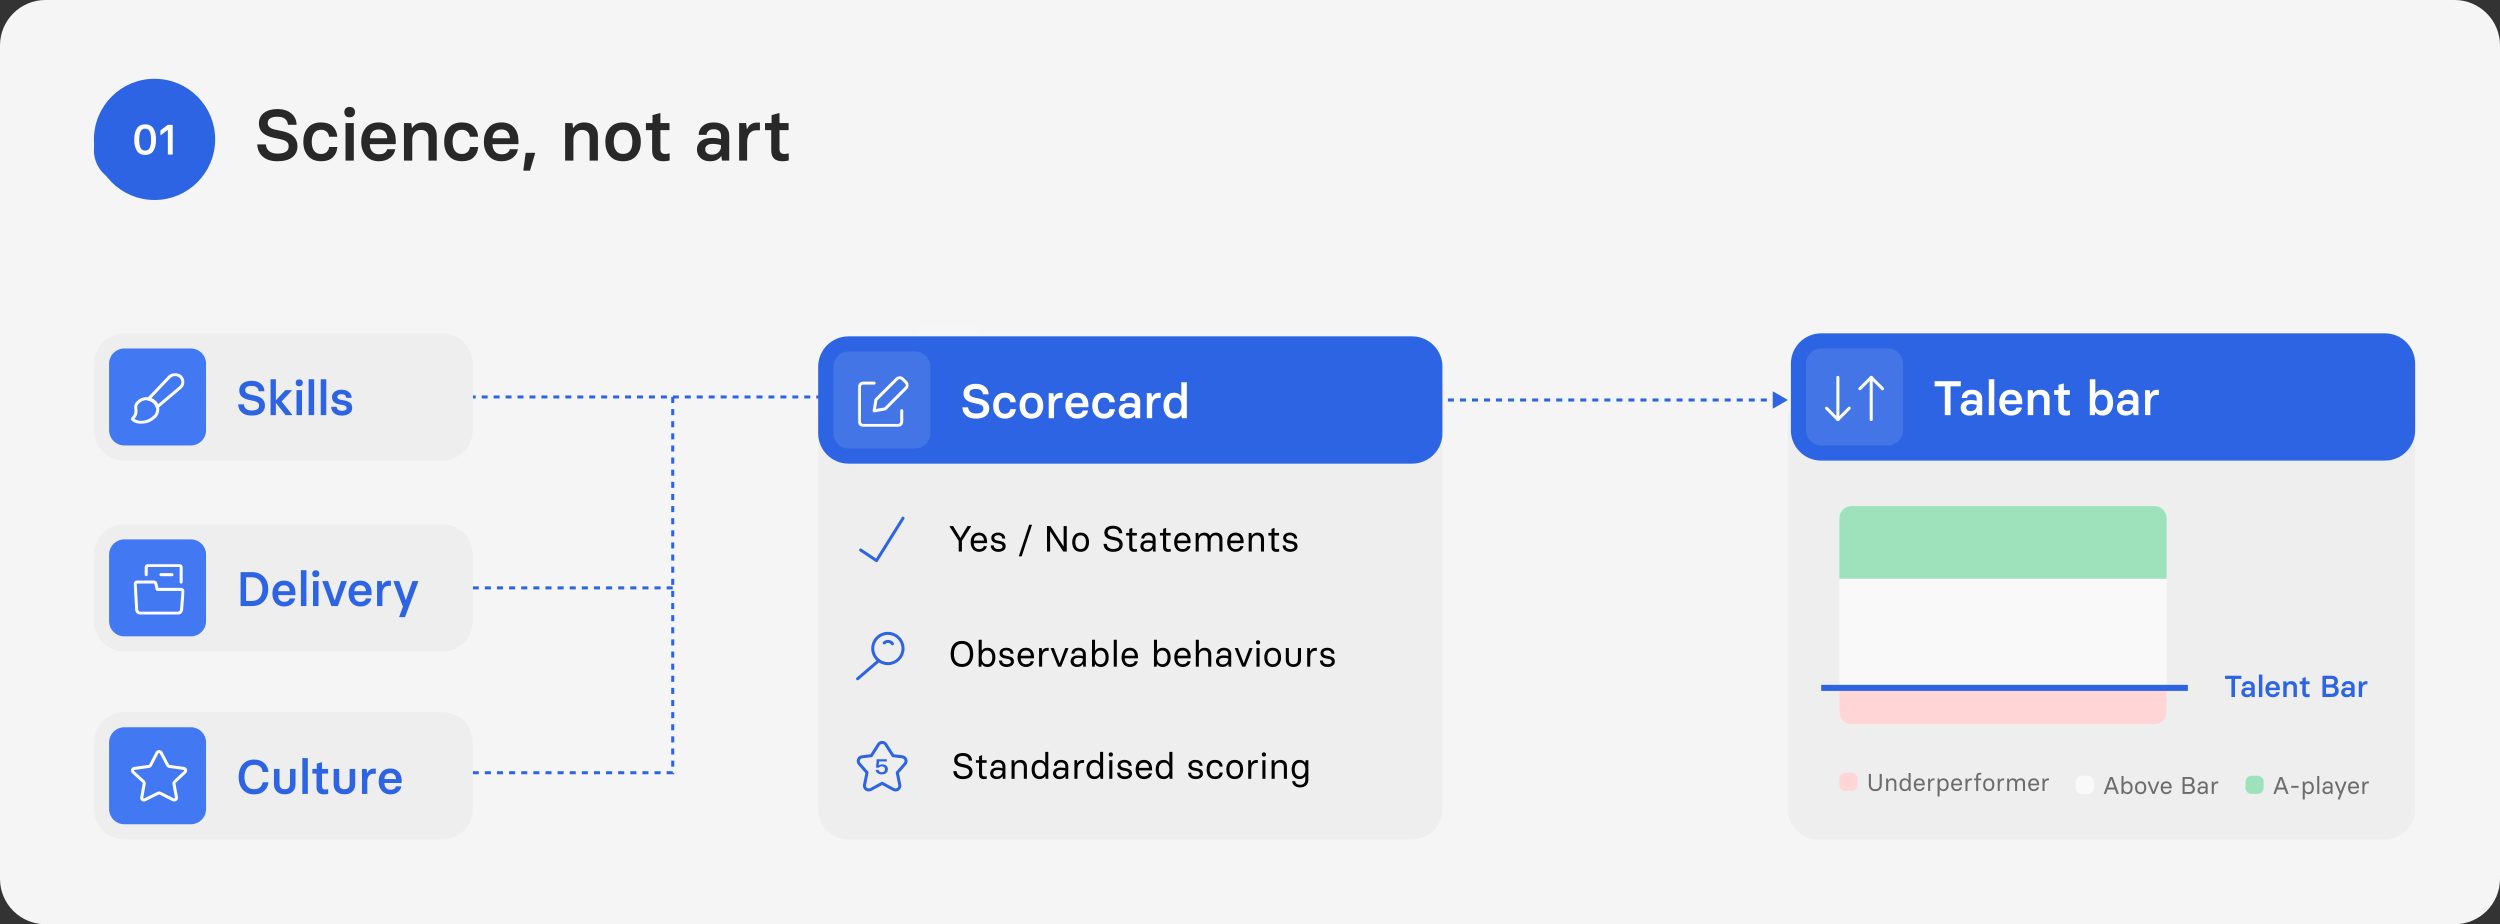
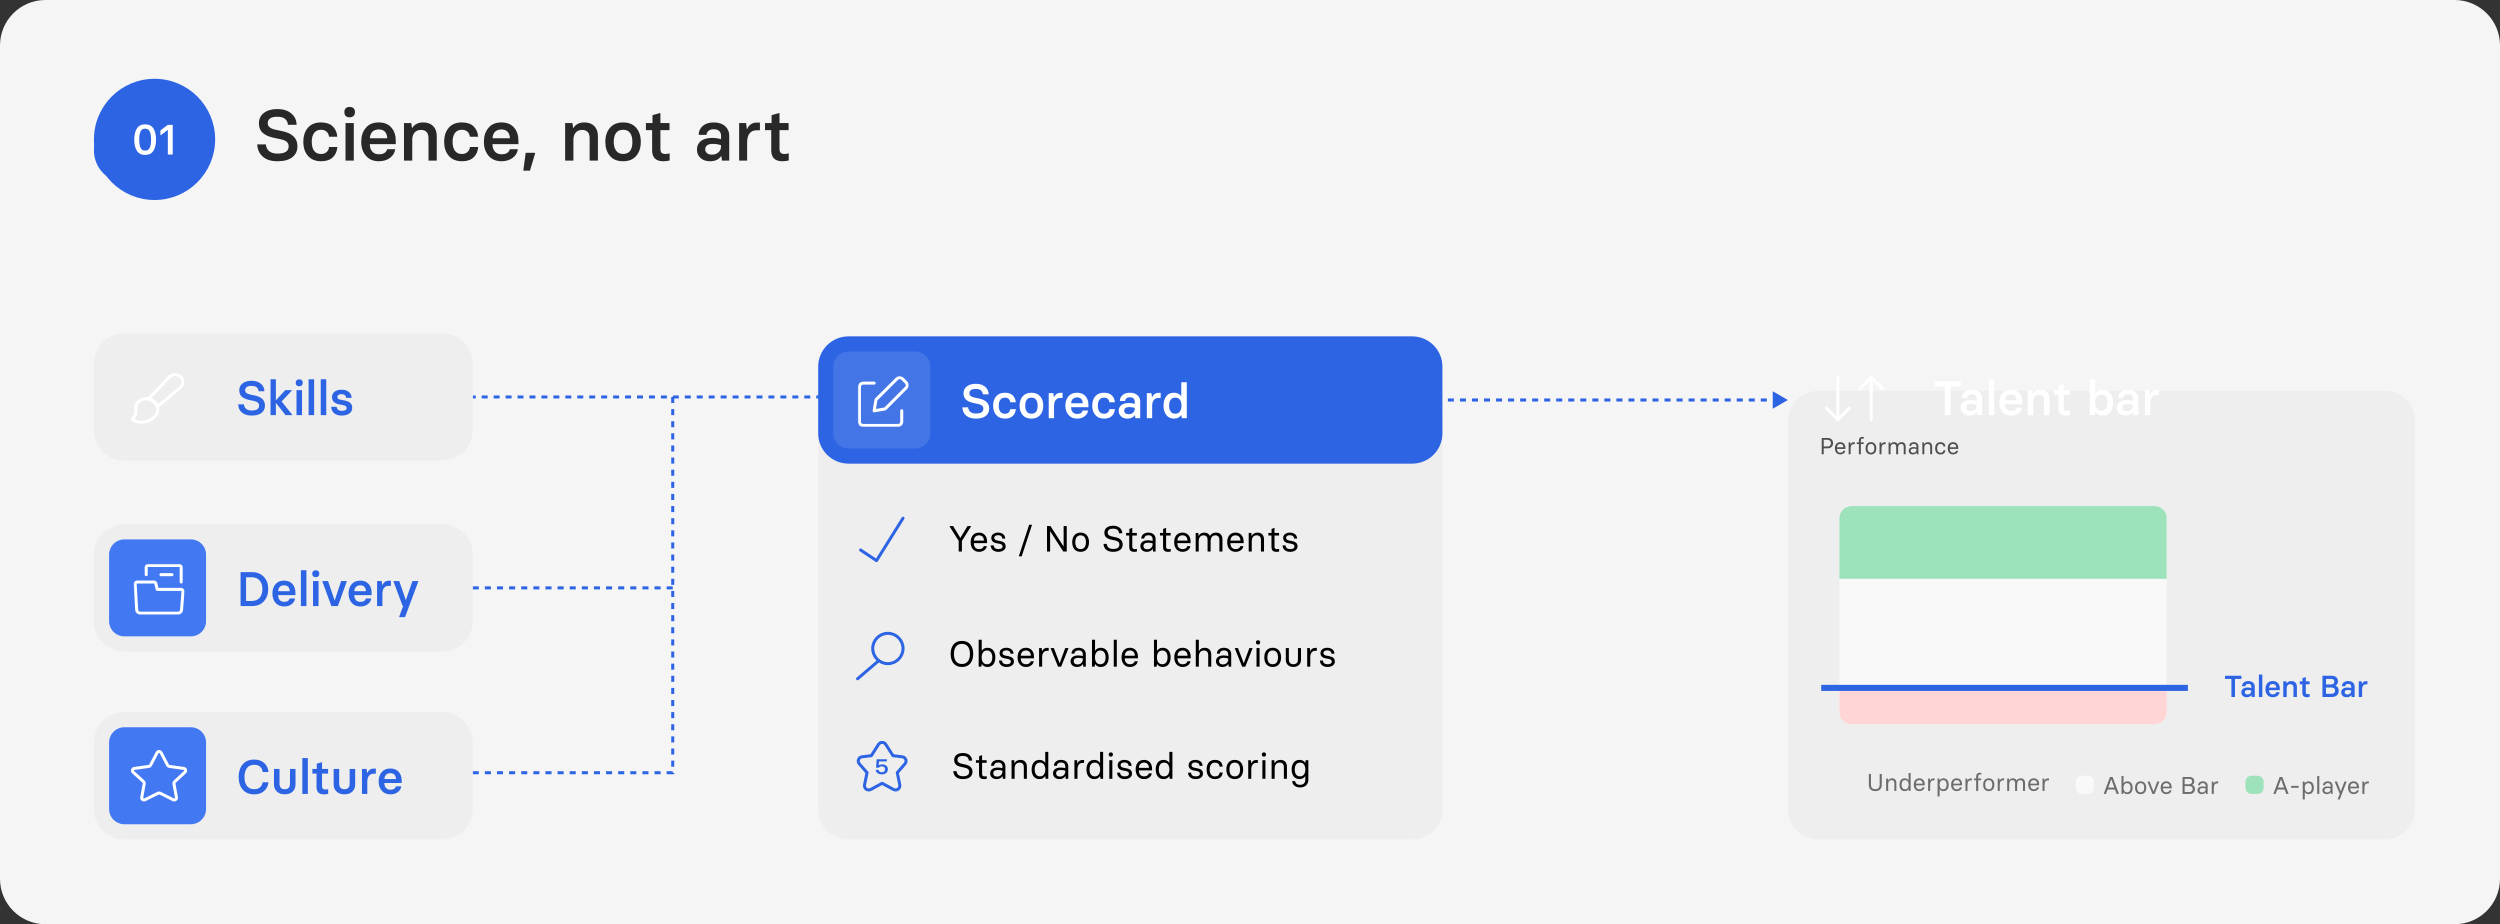
<svg xmlns="http://www.w3.org/2000/svg" width="825" height="305" viewBox="0 0 825 305" fill="none">
  <rect x="0" y="0" width="825" height="305" fill="#333333" stroke="none" />
  <g clip-path="url(#clip0_136_192)">
    <path d="M810 0H15C6.716 0 0 6.716 0 15V290C0 298.284 6.716 305 15 305H810C818.284 305 825 298.284 825 290V15C825 6.716 818.284 0 810 0Z" fill="#F5F5F5" />
    <path d="M466 130H280C274.477 130 270 134.477 270 140V267C270 272.523 274.477 277 280 277H466C471.523 277 476 272.523 476 267V140C476 134.477 471.523 130 466 130Z" fill="#E6E6E6" fill-opacity="0.47" />
    <path d="M787 129H600C594.477 129 590 133.477 590 139V267C590 272.523 594.477 277 600 277H787C792.523 277 797 272.523 797 267V139C797 133.477 792.523 129 787 129Z" fill="#E6E6E6" fill-opacity="0.47" />
    <path d="M41.668 60.336C47.56 60.336 52.336 55.56 52.336 49.668C52.336 43.776 47.56 39 41.668 39C35.776 39 31 43.776 31 49.668C31 55.56 35.776 60.336 41.668 60.336Z" fill="#2D64E3" />
    <path d="M41.521 53.771V46.984H41.463L39.342 48.426H39.206V47.116L41.508 45.565H43.036V53.771H41.521Z" fill="white" />
    <path d="M644.533 149.969C643.377 149.969 642.756 149.096 642.756 147.947C642.756 146.813 643.315 145.917 644.526 145.917C645.629 145.917 646.218 146.737 646.218 147.824V148.138H643.43C643.43 148.881 643.806 149.394 644.533 149.394C645.046 149.394 645.414 149.18 645.521 148.766H646.165C646.057 149.486 645.368 149.969 644.533 149.969ZM643.438 147.602H645.552C645.552 146.982 645.223 146.491 644.526 146.491C643.79 146.491 643.461 146.989 643.438 147.602Z" fill="#4F4F4F" />
    <path d="M640.375 149.969C639.203 149.969 638.598 149.18 638.598 147.947C638.598 146.729 639.203 145.917 640.367 145.917C641.416 145.917 641.922 146.537 641.975 147.326H641.332C641.294 146.805 640.934 146.491 640.367 146.491C639.563 146.491 639.249 147.142 639.249 147.947C639.249 148.766 639.563 149.402 640.367 149.402C640.949 149.402 641.294 149.103 641.347 148.582H641.991C641.914 149.41 641.393 149.969 640.375 149.969Z" fill="#4F4F4F" />
    <path d="M634.379 149.9V145.986H634.938L634.992 146.599H635.023C635.229 146.2 635.628 145.917 636.233 145.917C637.098 145.917 637.604 146.461 637.604 147.357V149.9H636.96V147.456C636.96 146.844 636.677 146.491 636.057 146.491C635.405 146.491 635.023 146.951 635.023 147.74V149.9H634.379Z" fill="#4F4F4F" />
    <path d="M631.232 149.969C630.382 149.969 629.869 149.44 629.869 148.759C629.869 148.1 630.336 147.533 631.485 147.533C631.899 147.533 632.205 147.602 632.45 147.671V147.28C632.45 146.844 632.182 146.468 631.546 146.468C630.972 146.468 630.688 146.79 630.681 147.165H630.06C630.06 146.415 630.688 145.917 631.546 145.917C632.55 145.917 633.078 146.522 633.078 147.265V149.9H632.534L632.488 149.348H632.458C632.22 149.747 631.784 149.969 631.232 149.969ZM631.347 149.433C632.013 149.433 632.45 148.95 632.45 148.383V148.184C632.128 148.085 631.83 148.046 631.485 148.046C630.849 148.046 630.52 148.291 630.52 148.751C630.52 149.141 630.78 149.433 631.347 149.433Z" fill="#4F4F4F" />
    <path d="M627.524 145.917C628.389 145.917 628.872 146.476 628.872 147.357V149.9H628.228V147.456C628.228 146.859 627.96 146.491 627.363 146.491C626.75 146.491 626.382 146.951 626.382 147.74V149.9H625.739V147.456C625.739 146.859 625.471 146.491 624.873 146.491C624.261 146.491 623.878 146.951 623.878 147.74V149.9H623.234V145.986H623.793L623.847 146.599H623.878C624.085 146.2 624.445 145.917 625.05 145.917C625.616 145.917 626.022 146.17 626.229 146.599H626.26C626.467 146.2 626.865 145.917 627.524 145.917Z" fill="#4F4F4F" />
    <path d="M620.25 149.9V145.986H620.809L620.863 146.645H620.893C621.054 146.208 621.445 145.94 621.927 145.94H622.28V146.56H621.973C621.23 146.56 620.893 147.081 620.893 148V149.9H620.25Z" fill="#4F4F4F" />
    <path d="M617.412 149.969C616.186 149.969 615.643 149.073 615.643 147.947C615.643 146.821 616.202 145.917 617.412 145.917C618.622 145.917 619.181 146.821 619.181 147.947C619.181 149.065 618.637 149.969 617.412 149.969ZM617.412 149.394C618.208 149.394 618.53 148.789 618.53 147.947C618.53 147.104 618.208 146.491 617.412 146.491C616.615 146.491 616.294 147.112 616.294 147.947C616.294 148.789 616.623 149.394 617.412 149.394Z" fill="#4F4F4F" />
    <path d="M613.434 149.9V146.522H612.737V145.986H613.434V145.304C613.434 144.63 613.871 144.156 614.576 144.156C614.782 144.156 614.928 144.178 615.066 144.209V144.745C614.951 144.722 614.813 144.707 614.683 144.707C614.3 144.707 614.078 144.921 614.078 145.304V145.986H615.027V146.522H614.078V149.9H613.434Z" fill="#4F4F4F" />
    <path d="M610.055 149.9V145.986H610.614L610.668 146.645H610.699C610.859 146.208 611.25 145.94 611.733 145.94H612.085V146.56H611.778C611.036 146.56 610.699 147.081 610.699 148V149.9H610.055Z" fill="#4F4F4F" />
    <path d="M607.3 149.969C606.143 149.969 605.523 149.096 605.523 147.947C605.523 146.813 606.082 145.917 607.292 145.917C608.395 145.917 608.985 146.737 608.985 147.824V148.138H606.197C606.197 148.881 606.572 149.394 607.3 149.394C607.813 149.394 608.18 149.18 608.288 148.766H608.931C608.824 149.486 608.134 149.969 607.3 149.969ZM606.204 147.602H608.318C608.318 146.982 607.989 146.491 607.292 146.491C606.557 146.491 606.227 146.989 606.204 147.602Z" fill="#4F4F4F" />
    <path d="M601.164 149.9V144.538H603.14C604.235 144.538 604.909 145.235 604.909 146.231C604.909 147.257 604.22 147.954 603.14 147.954H601.83V149.9H601.164ZM601.83 147.342H603.055C603.798 147.342 604.22 146.951 604.22 146.231C604.22 145.542 603.775 145.143 603.055 145.143H601.83V147.342Z" fill="#4F4F4F" />
    <path d="M156 255H222V131" stroke="#2D64E3" stroke-dasharray="2 2" />
    <path d="M294 131L289 128.113V133.887L294 131ZM156 131.5H156.986V130.5H156V131.5ZM158.957 131.5H160.929V130.5H158.957V131.5ZM162.9 131.5H164.871V130.5H162.9V131.5ZM166.843 131.5H168.814V130.5H166.843V131.5ZM170.786 131.5H172.757V130.5H170.786V131.5ZM174.729 131.5H176.7V130.5H174.729V131.5ZM178.671 131.5H180.643V130.5H178.671V131.5ZM182.614 131.5H184.586V130.5H182.614V131.5ZM186.557 131.5H188.529V130.5H186.557V131.5ZM190.5 131.5H192.471V130.5H190.5V131.5ZM194.443 131.5H196.414V130.5H194.443V131.5ZM198.386 131.5H200.357V130.5H198.386V131.5ZM202.329 131.5H204.3V130.5H202.329V131.5ZM206.271 131.5H208.243V130.5H206.271V131.5ZM210.214 131.5H212.186V130.5H210.214V131.5ZM214.157 131.5H216.129V130.5H214.157V131.5ZM218.1 131.5H220.071V130.5H218.1V131.5ZM222.043 131.5H224.014V130.5H222.043V131.5ZM225.986 131.5H227.957V130.5H225.986V131.5ZM229.929 131.5H231.9V130.5H229.929V131.5ZM233.871 131.5H235.843V130.5H233.871V131.5ZM237.814 131.5H239.786V130.5H237.814V131.5ZM241.757 131.5H243.729V130.5H241.757V131.5ZM245.7 131.5H247.671V130.5H245.7V131.5ZM249.643 131.5H251.614V130.5H249.643V131.5ZM253.586 131.5H255.557V130.5H253.586V131.5ZM257.529 131.5H259.5V130.5H257.529V131.5ZM261.471 131.5H263.443V130.5H261.471V131.5ZM265.414 131.5H267.386V130.5H265.414V131.5ZM269.357 131.5H271.329V130.5H269.357V131.5ZM273.3 131.5H275.271V130.5H273.3V131.5ZM277.243 131.5H279.214V130.5H277.243V131.5ZM281.186 131.5H283.157V130.5H281.186V131.5ZM285.129 131.5H287.1V130.5H285.129V131.5ZM289.071 131.5H291.043V130.5H289.071V131.5Z" fill="#2D64E3" />
    <path d="M590 132L585 129.113V134.887L590 132ZM451 132.5H451.993V131.5H451V132.5ZM453.979 132.5H455.964V131.5H453.979V132.5ZM457.95 132.5H459.936V131.5H457.95V132.5ZM461.921 132.5H463.907V131.5H461.921V132.5ZM465.893 132.5H467.879V131.5H465.893V132.5ZM469.864 132.5H471.85V131.5H469.864V132.5ZM473.836 132.5H475.821V131.5H473.836V132.5ZM477.807 132.5H479.793V131.5H477.807V132.5ZM481.779 132.5H483.764V131.5H481.779V132.5ZM485.75 132.5H487.736V131.5H485.75V132.5ZM489.721 132.5H491.707V131.5H489.721V132.5ZM493.693 132.5H495.679V131.5H493.693V132.5ZM497.664 132.5H499.65V131.5H497.664V132.5ZM501.636 132.5H503.621V131.5H501.636V132.5ZM505.607 132.5H507.593V131.5H505.607V132.5ZM509.579 132.5H511.564V131.5H509.579V132.5ZM513.55 132.5H515.536V131.5H513.55V132.5ZM517.521 132.5H519.507V131.5H517.521V132.5ZM521.493 132.5H523.479V131.5H521.493V132.5ZM525.464 132.5H527.45V131.5H525.464V132.5ZM529.436 132.5H531.421V131.5H529.436V132.5ZM533.407 132.5H535.393V131.5H533.407V132.5ZM537.379 132.5H539.364V131.5H537.379V132.5ZM541.35 132.5H543.336V131.5H541.35V132.5ZM545.321 132.5H547.307V131.5H545.321V132.5ZM549.293 132.5H551.279V131.5H549.293V132.5ZM553.264 132.5H555.25V131.5H553.264V132.5ZM557.236 132.5H559.221V131.5H557.236V132.5ZM561.207 132.5H563.193V131.5H561.207V132.5ZM565.179 132.5H567.164V131.5H565.179V132.5ZM569.15 132.5H571.136V131.5H569.15V132.5ZM573.122 132.5H575.107V131.5H573.122V132.5ZM577.093 132.5H579.079V131.5H577.093V132.5ZM581.064 132.5H583.05V131.5H581.064V132.5ZM585.036 132.5H587.022V131.5H585.036V132.5Z" fill="#2D64E3" />
    <path d="M156 194H222" stroke="#2D64E3" stroke-dasharray="2 2" />
    <path d="M317.247 106.134H307.723C303.857 106.134 300.723 109.268 300.723 113.134V122.659C300.723 126.525 303.857 129.659 307.723 129.659H317.247C321.113 129.659 324.247 126.525 324.247 122.659V113.134C324.247 109.268 321.113 106.134 317.247 106.134Z" fill="white" fill-opacity="0.11" />
    <path d="M91.559 53.211C89.465 53.211 87.856 52.707 86.731 51.699C85.574 50.707 84.961 49.355 84.891 47.645H87.738C87.809 48.621 88.18 49.375 88.852 49.906C89.492 50.43 90.394 50.691 91.559 50.691C94.027 50.691 95.262 49.895 95.262 48.301C95.262 47.668 95.051 47.164 94.629 46.789C94.199 46.43 93.543 46.156 92.66 45.969L90.211 45.441C88.68 45.105 87.496 44.562 86.66 43.812C85.848 43.078 85.441 42.035 85.441 40.684C85.441 39.27 85.992 38.129 87.094 37.262C88.203 36.41 89.699 35.984 91.582 35.984C93.434 35.984 94.945 36.465 96.117 37.426C97.266 38.387 97.852 39.641 97.875 41.188H95.016C94.969 40.375 94.656 39.727 94.078 39.242C93.508 38.766 92.66 38.527 91.535 38.527C89.41 38.527 88.348 39.246 88.348 40.684C88.348 41.715 89.164 42.414 90.797 42.781L93.07 43.262C96.461 43.957 98.156 45.617 98.156 48.242C98.156 49.781 97.598 50.992 96.481 51.875C95.356 52.766 93.715 53.211 91.559 53.211ZM106.008 53.211C104.133 53.211 102.684 52.629 101.66 51.465C100.621 50.309 100.102 48.758 100.102 46.812C100.102 44.852 100.613 43.289 101.637 42.125C102.645 40.977 104.078 40.402 105.938 40.402C107.602 40.402 108.887 40.832 109.793 41.691C110.707 42.582 111.211 43.727 111.305 45.125H108.574C108.504 44.422 108.238 43.863 107.777 43.449C107.316 43.035 106.703 42.828 105.938 42.828C104.93 42.828 104.168 43.18 103.652 43.883C103.137 44.594 102.879 45.57 102.879 46.812C102.879 48.07 103.137 49.055 103.652 49.766C104.168 50.469 104.93 50.82 105.938 50.82C106.695 50.82 107.309 50.609 107.777 50.188C108.254 49.758 108.527 49.199 108.598 48.512H111.328C111.211 49.941 110.707 51.078 109.816 51.922C108.91 52.781 107.641 53.211 106.008 53.211ZM115.383 38.715C114.82 38.715 114.391 38.566 114.094 38.27C113.789 37.965 113.637 37.539 113.637 36.992C113.637 36.461 113.789 36.043 114.094 35.738C114.367 35.441 114.797 35.293 115.383 35.293C115.953 35.293 116.387 35.441 116.684 35.738C116.988 36.043 117.141 36.461 117.141 36.992C117.141 37.516 116.988 37.93 116.684 38.234C116.363 38.555 115.93 38.715 115.383 38.715ZM114.023 53V40.613H116.754V53H114.023ZM125.062 53.211C123.227 53.211 121.793 52.613 120.762 51.418C119.723 50.215 119.203 48.68 119.203 46.812C119.203 44.93 119.707 43.391 120.715 42.195C121.699 41 123.129 40.402 125.004 40.402C126.785 40.402 128.164 40.961 129.141 42.078C130.117 43.195 130.605 44.645 130.605 46.426V47.574H122.039C122.039 48.598 122.301 49.406 122.824 50C123.34 50.609 124.086 50.914 125.062 50.914C126.547 50.914 127.449 50.352 127.77 49.227H130.43C130.266 50.398 129.691 51.352 128.707 52.086C127.707 52.836 126.492 53.211 125.062 53.211ZM122.062 45.629H127.793C127.77 44.77 127.531 44.066 127.078 43.52C126.594 42.988 125.902 42.723 125.004 42.723C124.074 42.723 123.355 42.988 122.848 43.52C122.348 44.066 122.086 44.77 122.062 45.629ZM133.312 53V40.613H135.727L135.949 42.219H136.043C136.809 41.008 138.016 40.402 139.664 40.402C141.047 40.402 142.137 40.801 142.934 41.598C143.73 42.395 144.129 43.5 144.129 44.914V53H141.398V45.582C141.398 43.777 140.559 42.875 138.879 42.875C138.004 42.875 137.316 43.16 136.816 43.73C136.301 44.34 136.043 45.148 136.043 46.156V53H133.312ZM152.484 53.211C150.609 53.211 149.16 52.629 148.137 51.465C147.098 50.309 146.578 48.758 146.578 46.812C146.578 44.852 147.09 43.289 148.113 42.125C149.121 40.977 150.555 40.402 152.414 40.402C154.078 40.402 155.363 40.832 156.27 41.691C157.184 42.582 157.688 43.727 157.781 45.125H155.051C154.98 44.422 154.715 43.863 154.254 43.449C153.793 43.035 153.18 42.828 152.414 42.828C151.406 42.828 150.645 43.18 150.129 43.883C149.613 44.594 149.355 45.57 149.355 46.812C149.355 48.07 149.613 49.055 150.129 49.766C150.645 50.469 151.406 50.82 152.414 50.82C153.172 50.82 153.785 50.609 154.254 50.188C154.73 49.758 155.004 49.199 155.074 48.512H157.805C157.688 49.941 157.184 51.078 156.293 51.922C155.387 52.781 154.117 53.211 152.484 53.211ZM165.539 53.211C163.703 53.211 162.27 52.613 161.238 51.418C160.199 50.215 159.68 48.68 159.68 46.812C159.68 44.93 160.184 43.391 161.191 42.195C162.176 41 163.605 40.402 165.48 40.402C167.262 40.402 168.641 40.961 169.617 42.078C170.594 43.195 171.082 44.645 171.082 46.426V47.574H162.516C162.516 48.598 162.777 49.406 163.301 50C163.816 50.609 164.562 50.914 165.539 50.914C167.023 50.914 167.926 50.352 168.246 49.227H170.906C170.742 50.398 170.168 51.352 169.184 52.086C168.184 52.836 166.969 53.211 165.539 53.211ZM162.539 45.629H168.27C168.246 44.77 168.008 44.066 167.555 43.52C167.07 42.988 166.379 42.723 165.48 42.723C164.551 42.723 163.832 42.988 163.324 43.52C162.824 44.066 162.562 44.77 162.539 45.629ZM172.723 56.316V56.07L173.473 50.434H176.566V50.668L174.891 56.316H172.723ZM186.492 53V40.613H188.906L189.129 42.219H189.223C189.988 41.008 191.195 40.402 192.844 40.402C194.227 40.402 195.316 40.801 196.113 41.598C196.91 42.395 197.309 43.5 197.309 44.914V53H194.578V45.582C194.578 43.777 193.738 42.875 192.059 42.875C191.184 42.875 190.496 43.16 189.996 43.73C189.48 44.34 189.223 45.148 189.223 46.156V53H186.492ZM205.617 53.211C203.711 53.211 202.262 52.621 201.27 51.441C200.262 50.27 199.758 48.727 199.758 46.812C199.758 44.906 200.27 43.359 201.293 42.172C202.309 40.992 203.75 40.402 205.617 40.402C207.469 40.402 208.914 40.992 209.953 42.172C210.961 43.367 211.465 44.914 211.465 46.812C211.465 48.727 210.961 50.27 209.953 51.441C208.938 52.621 207.492 53.211 205.617 53.211ZM205.617 50.797C207.664 50.797 208.688 49.469 208.688 46.812C208.688 45.555 208.43 44.57 207.914 43.859C207.414 43.172 206.648 42.828 205.617 42.828C204.578 42.828 203.809 43.172 203.309 43.859C202.793 44.57 202.535 45.555 202.535 46.812C202.535 48.062 202.801 49.035 203.332 49.73C203.848 50.441 204.609 50.797 205.617 50.797ZM218.871 53.211C216.426 53.211 215.203 52.012 215.203 49.613V42.945H213.152V40.613H215.32V38L217.699 37.332H217.934V40.613H220.934V42.945H217.934V49.133C217.934 49.727 218.062 50.152 218.32 50.41C218.594 50.684 219 50.82 219.539 50.82C219.977 50.82 220.379 50.762 220.746 50.645H220.98V52.953C220.402 53.125 219.699 53.211 218.871 53.211ZM234.316 53.211C232.98 53.211 231.93 52.844 231.164 52.109C230.383 51.406 229.992 50.488 229.992 49.355C229.992 48.191 230.414 47.262 231.258 46.566C232.117 45.863 233.383 45.512 235.055 45.512C236.047 45.512 237.008 45.648 237.938 45.922V44.773C237.938 44.141 237.738 43.625 237.34 43.227C236.934 42.844 236.316 42.652 235.488 42.652C234.77 42.652 234.211 42.828 233.812 43.18C233.398 43.547 233.18 43.988 233.156 44.504H230.566C230.566 43.316 231.016 42.332 231.914 41.551C232.797 40.785 234.004 40.402 235.535 40.402C237.121 40.402 238.367 40.809 239.273 41.621C240.188 42.441 240.645 43.48 240.645 44.738V53H238.242L238.055 51.535H237.961C237.195 52.652 235.98 53.211 234.316 53.211ZM234.938 51.031C235.836 51.031 236.562 50.766 237.117 50.234C237.664 49.711 237.938 49.074 237.938 48.324V47.914C237.102 47.625 236.203 47.48 235.242 47.48C234.414 47.48 233.793 47.633 233.379 47.938C232.941 48.258 232.723 48.699 232.723 49.262C232.723 49.793 232.914 50.215 233.297 50.527C233.656 50.863 234.203 51.031 234.938 51.031ZM243.914 53V40.613H246.211L246.457 42.582H246.551C246.832 41.918 247.238 41.398 247.77 41.023C248.316 40.641 248.98 40.449 249.762 40.449H250.77V42.992H249.715C248.668 42.992 247.883 43.336 247.359 44.023C246.82 44.703 246.551 45.68 246.551 46.953V53H243.914ZM258.176 53.211C255.73 53.211 254.508 52.012 254.508 49.613V42.945H252.457V40.613H254.625V38L257.004 37.332H257.238V40.613H260.238V42.945H257.238V49.133C257.238 49.727 257.367 50.152 257.625 50.41C257.898 50.684 258.305 50.82 258.844 50.82C259.281 50.82 259.684 50.762 260.051 50.645H260.285V52.953C259.707 53.125 259.004 53.211 258.176 53.211Z" fill="#282828" />
    <path d="M284 181.5L289.25 185L298 171" stroke="#2D64E3" stroke-linecap="round" stroke-linejoin="round" />
    <path d="M293 219C295.761 219 298 216.761 298 214C298 211.239 295.761 209 293 209C290.239 209 288 211.239 288 214C288 216.761 290.239 219 293 219Z" stroke="#2D64E3" stroke-linecap="round" stroke-linejoin="round" />
-     <path d="M294.507 212.452C294.362 212.234 294.17 212.05 293.945 211.915C293.72 211.78 293.469 211.696 293.208 211.67C292.947 211.644 292.684 211.677 292.437 211.765C292.19 211.853 291.966 211.995 291.78 212.18" stroke="#2D64E3" stroke-linecap="round" stroke-linejoin="round" />
    <path d="M283 224L290 218" stroke="#2D64E3" stroke-linecap="round" stroke-linejoin="round" />
    <path d="M289.897 245.668C290.025 245.464 290.204 245.295 290.417 245.178C290.629 245.061 290.868 245 291.11 245C291.353 245 291.592 245.061 291.804 245.178C292.016 245.295 292.195 245.464 292.324 245.668L294.678 249.373L297.749 249.747C298.004 249.775 298.246 249.872 298.449 250.027C298.653 250.182 298.81 250.389 298.903 250.627C298.997 250.864 299.024 251.122 298.981 251.373C298.938 251.624 298.827 251.859 298.659 252.052L296.099 254.973L296.924 259.015C296.976 259.279 296.95 259.552 296.852 259.802C296.753 260.052 296.584 260.269 296.366 260.427C296.144 260.582 295.883 260.673 295.613 260.688C295.343 260.703 295.073 260.642 294.836 260.512L291.11 258.484L287.384 260.512C287.147 260.642 286.878 260.703 286.607 260.688C286.337 260.673 286.076 260.582 285.855 260.427C285.636 260.269 285.468 260.052 285.369 259.802C285.27 259.552 285.245 259.279 285.297 259.015L286.122 254.973L283.561 252.052C283.394 251.859 283.283 251.624 283.24 251.373C283.197 251.122 283.223 250.864 283.317 250.627C283.411 250.389 283.568 250.182 283.771 250.027C283.975 249.872 284.217 249.775 284.471 249.747L287.542 249.373L289.897 245.668Z" stroke="#2D64E3" stroke-linecap="round" stroke-linejoin="round" />
    <path d="M290.986 255.547C290.395 255.547 289.918 255.405 289.555 255.12C289.185 254.835 289 254.482 289 254.059H289.939C289.947 254.27 290.043 254.452 290.227 254.603C290.411 254.755 290.664 254.831 290.986 254.831C291.348 254.831 291.616 254.739 291.789 254.555C291.962 254.378 292.049 254.145 292.049 253.856C292.049 253.581 291.962 253.354 291.789 253.178C291.605 252.999 291.34 252.909 290.994 252.909C290.589 252.909 290.265 253.053 290.023 253.34H289.088L289.308 250.547H292.656V251.273H290.095L289.987 252.572H290.023C290.292 252.347 290.662 252.234 291.134 252.234C291.707 252.234 292.16 252.385 292.493 252.685C292.831 252.991 293 253.376 293 253.842C293 254.357 292.826 254.767 292.477 255.075C292.128 255.39 291.631 255.547 290.986 255.547Z" fill="#2D64E3" />
    <path d="M316.372 182V178.496L313.36 173.72V173.6H314.536L316.888 177.488H316.936L319.276 173.6H320.428V173.72L317.428 178.496V182H316.372ZM323.099 182.108C321.287 182.108 320.315 180.74 320.315 178.94C320.315 177.164 321.191 175.76 323.087 175.76C324.815 175.76 325.739 177.044 325.739 178.748V179.24H321.371C321.371 180.404 321.959 181.208 323.099 181.208C323.903 181.208 324.479 180.872 324.647 180.224H325.655C325.487 181.352 324.407 182.108 323.099 182.108ZM321.383 178.4H324.695C324.695 177.428 324.179 176.66 323.087 176.66C321.935 176.66 321.419 177.44 321.383 178.4ZM329.444 182.108C327.992 182.108 326.972 181.316 326.936 179.972H327.944C327.944 180.788 328.568 181.208 329.444 181.208C330.308 181.208 330.848 180.92 330.848 180.332C330.848 179.924 330.572 179.6 329.912 179.456L328.688 179.228C327.68 179.024 327.128 178.412 327.128 177.512C327.128 176.492 328.004 175.76 329.36 175.76C330.74 175.76 331.724 176.516 331.724 177.74H330.74C330.704 176.96 330.128 176.612 329.36 176.612C328.616 176.612 328.1 176.912 328.1 177.512C328.1 177.992 328.496 178.268 329.168 178.376L330.128 178.556C331.28 178.82 331.868 179.276 331.868 180.332C331.868 181.46 330.764 182.108 329.444 182.108ZM336.243 183.596V183.476L339.615 173.156H340.539V173.276L337.155 183.596H336.243ZM345.513 182V173.6H346.653L350.949 180.284H350.997V173.6H352.029V182H350.877L346.581 175.352H346.533V182H345.513ZM356.602 182.108C354.682 182.108 353.83 180.704 353.83 178.94C353.83 177.176 354.706 175.76 356.602 175.76C358.498 175.76 359.374 177.176 359.374 178.94C359.374 180.692 358.522 182.108 356.602 182.108ZM356.602 181.208C357.85 181.208 358.354 180.26 358.354 178.94C358.354 177.62 357.85 176.66 356.602 176.66C355.354 176.66 354.85 177.632 354.85 178.94C354.85 180.26 355.366 181.208 356.602 181.208ZM367.346 182.108C365.306 182.108 364.214 181.064 364.166 179.48H365.234C365.294 180.524 366.026 181.16 367.346 181.16C368.678 181.16 369.398 180.68 369.398 179.696C369.398 178.88 368.81 178.52 367.898 178.328L366.674 178.064C365.222 177.752 364.442 177.08 364.442 175.796C364.442 174.38 365.498 173.492 367.358 173.492C369.158 173.492 370.334 174.5 370.346 175.988H369.278C369.23 175.076 368.63 174.452 367.334 174.452C366.254 174.452 365.534 174.848 365.534 175.796C365.534 176.48 366.074 176.852 366.962 177.044L368.102 177.284C369.662 177.608 370.49 178.412 370.49 179.696C370.49 181.196 369.29 182.108 367.346 182.108ZM374.268 182.108C373.056 182.108 372.648 181.484 372.648 180.464V176.72H371.628V175.868H372.672V174.56L373.536 174.224H373.656V175.868H375.156V176.72H373.656V180.38C373.656 180.968 373.908 181.22 374.46 181.22C374.748 181.22 374.928 181.184 375.06 181.148H375.18V182.012C374.988 182.06 374.652 182.108 374.268 182.108ZM378.455 182.108C377.123 182.108 376.319 181.28 376.319 180.212C376.319 179.18 377.051 178.292 378.851 178.292C379.499 178.292 379.979 178.4 380.363 178.508V177.896C380.363 177.212 379.943 176.624 378.947 176.624C378.047 176.624 377.603 177.128 377.591 177.716H376.619C376.619 176.54 377.603 175.76 378.947 175.76C380.519 175.76 381.347 176.708 381.347 177.872V182H380.495L380.423 181.136H380.375C380.003 181.76 379.319 182.108 378.455 182.108ZM378.635 181.268C379.679 181.268 380.363 180.512 380.363 179.624V179.312C379.859 179.156 379.391 179.096 378.851 179.096C377.855 179.096 377.339 179.48 377.339 180.2C377.339 180.812 377.747 181.268 378.635 181.268ZM385.425 182.108C384.213 182.108 383.805 181.484 383.805 180.464V176.72H382.785V175.868H383.829V174.56L384.693 174.224H384.813V175.868H386.313V176.72H384.813V180.38C384.813 180.968 385.065 181.22 385.617 181.22C385.905 181.22 386.085 181.184 386.217 181.148H386.337V182.012C386.145 182.06 385.809 182.108 385.425 182.108ZM390.259 182.108C388.447 182.108 387.475 180.74 387.475 178.94C387.475 177.164 388.351 175.76 390.247 175.76C391.975 175.76 392.899 177.044 392.899 178.748V179.24H388.531C388.531 180.404 389.119 181.208 390.259 181.208C391.063 181.208 391.639 180.872 391.807 180.224H392.815C392.647 181.352 391.567 182.108 390.259 182.108ZM388.543 178.4H391.855C391.855 177.428 391.339 176.66 390.247 176.66C389.095 176.66 388.579 177.44 388.543 178.4ZM401.296 175.76C402.652 175.76 403.408 176.636 403.408 178.016V182H402.4V178.172C402.4 177.236 401.98 176.66 401.044 176.66C400.084 176.66 399.508 177.38 399.508 178.616V182H398.5V178.172C398.5 177.236 398.08 176.66 397.144 176.66C396.184 176.66 395.584 177.38 395.584 178.616V182H394.576V175.868H395.452L395.536 176.828H395.584C395.908 176.204 396.472 175.76 397.42 175.76C398.308 175.76 398.944 176.156 399.268 176.828H399.316C399.64 176.204 400.264 175.76 401.296 175.76ZM407.755 182.108C405.943 182.108 404.971 180.74 404.971 178.94C404.971 177.164 405.847 175.76 407.743 175.76C409.471 175.76 410.395 177.044 410.395 178.748V179.24H406.027C406.027 180.404 406.615 181.208 407.755 181.208C408.559 181.208 409.135 180.872 409.303 180.224H410.311C410.143 181.352 409.063 182.108 407.755 182.108ZM406.039 178.4H409.351C409.351 177.428 408.835 176.66 407.743 176.66C406.591 176.66 406.075 177.44 406.039 178.4ZM412.072 182V175.868H412.948L413.032 176.828H413.08C413.404 176.204 414.028 175.76 414.976 175.76C416.332 175.76 417.124 176.612 417.124 178.016V182H416.116V178.172C416.116 177.212 415.672 176.66 414.7 176.66C413.68 176.66 413.08 177.38 413.08 178.616V182H412.072ZM421.202 182.108C419.99 182.108 419.582 181.484 419.582 180.464V176.72H418.562V175.868H419.606V174.56L420.47 174.224H420.59V175.868H422.09V176.72H420.59V180.38C420.59 180.968 420.842 181.22 421.394 181.22C421.682 181.22 421.862 181.184 421.994 181.148H422.114V182.012C421.922 182.06 421.586 182.108 421.202 182.108ZM425.76 182.108C424.308 182.108 423.288 181.316 423.252 179.972H424.26C424.26 180.788 424.884 181.208 425.76 181.208C426.624 181.208 427.164 180.92 427.164 180.332C427.164 179.924 426.888 179.6 426.228 179.456L425.004 179.228C423.996 179.024 423.444 178.412 423.444 177.512C423.444 176.492 424.32 175.76 425.676 175.76C427.056 175.76 428.04 176.516 428.04 177.74H427.056C427.02 176.96 426.444 176.612 425.676 176.612C424.932 176.612 424.416 176.912 424.416 177.512C424.416 177.992 424.812 178.268 425.484 178.376L426.444 178.556C427.596 178.82 428.184 179.276 428.184 180.332C428.184 181.46 427.08 182.108 425.76 182.108Z" fill="black" />
    <path d="M317.44 220.108C314.848 220.108 313.72 218.2 313.72 215.8C313.72 213.388 314.848 211.492 317.44 211.492C320.02 211.492 321.16 213.388 321.16 215.8C321.16 218.2 320.02 220.108 317.44 220.108ZM317.44 219.124C319.432 219.124 320.08 217.492 320.08 215.8C320.08 214.108 319.432 212.476 317.44 212.476C315.436 212.476 314.8 214.108 314.8 215.8C314.8 217.492 315.448 219.124 317.44 219.124ZM325.867 220.108C324.955 220.108 324.343 219.688 324.019 219.148H323.971L323.839 220H322.963V211.12H323.971V214.72H324.019C324.343 214.18 324.955 213.76 325.867 213.76C327.595 213.76 328.459 215.116 328.471 216.928C328.459 218.908 327.475 220.108 325.867 220.108ZM325.699 219.208C326.971 219.208 327.451 218.164 327.451 216.928C327.451 215.704 326.971 214.66 325.699 214.66C324.475 214.66 323.947 215.716 323.947 216.928C323.947 218.152 324.475 219.208 325.699 219.208ZM332.174 220.108C330.722 220.108 329.702 219.316 329.666 217.972H330.674C330.674 218.788 331.298 219.208 332.174 219.208C333.038 219.208 333.578 218.92 333.578 218.332C333.578 217.924 333.302 217.6 332.642 217.456L331.418 217.228C330.41 217.024 329.858 216.412 329.858 215.512C329.858 214.492 330.734 213.76 332.09 213.76C333.47 213.76 334.454 214.516 334.454 215.74H333.47C333.434 214.96 332.858 214.612 332.09 214.612C331.346 214.612 330.83 214.912 330.83 215.512C330.83 215.992 331.226 216.268 331.898 216.376L332.858 216.556C334.01 216.82 334.598 217.276 334.598 218.332C334.598 219.46 333.494 220.108 332.174 220.108ZM338.579 220.108C336.767 220.108 335.795 218.74 335.795 216.94C335.795 215.164 336.671 213.76 338.567 213.76C340.295 213.76 341.219 215.044 341.219 216.748V217.24H336.851C336.851 218.404 337.439 219.208 338.579 219.208C339.383 219.208 339.959 218.872 340.127 218.224H341.135C340.967 219.352 339.887 220.108 338.579 220.108ZM336.863 216.4H340.175C340.175 215.428 339.659 214.66 338.567 214.66C337.415 214.66 336.899 215.44 336.863 216.4ZM342.896 220V213.868H343.772L343.856 214.9H343.904C344.156 214.216 344.768 213.796 345.524 213.796H346.076V214.768H345.596C344.432 214.768 343.904 215.584 343.904 217.024V220H342.896ZM349.144 220L346.732 213.988V213.868H347.776L349.66 218.824H349.708L351.52 213.868H352.564V213.988L350.188 220H349.144ZM355.427 220.108C354.095 220.108 353.291 219.28 353.291 218.212C353.291 217.18 354.023 216.292 355.823 216.292C356.471 216.292 356.951 216.4 357.335 216.508V215.896C357.335 215.212 356.915 214.624 355.919 214.624C355.019 214.624 354.575 215.128 354.563 215.716H353.591C353.591 214.54 354.575 213.76 355.919 213.76C357.491 213.76 358.319 214.708 358.319 215.872V220H357.467L357.395 219.136H357.347C356.975 219.76 356.291 220.108 355.427 220.108ZM355.607 219.268C356.651 219.268 357.335 218.512 357.335 217.624V217.312C356.831 217.156 356.363 217.096 355.823 217.096C354.827 217.096 354.311 217.48 354.311 218.2C354.311 218.812 354.719 219.268 355.607 219.268ZM363.261 220.108C362.349 220.108 361.737 219.688 361.413 219.148H361.365L361.233 220H360.357V211.12H361.365V214.72H361.413C361.737 214.18 362.349 213.76 363.261 213.76C364.989 213.76 365.853 215.116 365.865 216.928C365.853 218.908 364.869 220.108 363.261 220.108ZM363.093 219.208C364.365 219.208 364.845 218.164 364.845 216.928C364.845 215.704 364.365 214.66 363.093 214.66C361.869 214.66 361.341 215.716 361.341 216.928C361.341 218.152 361.869 219.208 363.093 219.208ZM367.541 220V211.12H368.549V220H367.541ZM372.892 220.108C371.08 220.108 370.108 218.74 370.108 216.94C370.108 215.164 370.984 213.76 372.88 213.76C374.608 213.76 375.532 215.044 375.532 216.748V217.24H371.164C371.164 218.404 371.752 219.208 372.892 219.208C373.696 219.208 374.272 218.872 374.44 218.224H375.448C375.28 219.352 374.2 220.108 372.892 220.108ZM371.176 216.4H374.488C374.488 215.428 373.972 214.66 372.88 214.66C371.728 214.66 371.212 215.44 371.176 216.4ZM383.711 220.108C382.799 220.108 382.187 219.688 381.863 219.148H381.815L381.683 220H380.807V211.12H381.815V214.72H381.863C382.187 214.18 382.799 213.76 383.711 213.76C385.439 213.76 386.303 215.116 386.315 216.928C386.303 218.908 385.319 220.108 383.711 220.108ZM383.543 219.208C384.815 219.208 385.295 218.164 385.295 216.928C385.295 215.704 384.815 214.66 383.543 214.66C382.319 214.66 381.791 215.716 381.791 216.928C381.791 218.152 382.319 219.208 383.543 219.208ZM390.294 220.108C388.482 220.108 387.51 218.74 387.51 216.94C387.51 215.164 388.386 213.76 390.282 213.76C392.01 213.76 392.934 215.044 392.934 216.748V217.24H388.566C388.566 218.404 389.154 219.208 390.294 219.208C391.098 219.208 391.674 218.872 391.842 218.224H392.85C392.682 219.352 391.602 220.108 390.294 220.108ZM388.578 216.4H391.89C391.89 215.428 391.374 214.66 390.282 214.66C389.13 214.66 388.614 215.44 388.578 216.4ZM394.611 220V211.12H395.619V214.828H395.667C395.991 214.204 396.591 213.76 397.539 213.76C398.895 213.76 399.711 214.612 399.711 216.016V220H398.703V216.172C398.703 215.212 398.235 214.66 397.263 214.66C396.267 214.66 395.619 215.404 395.619 216.64V220H394.611ZM403.404 220.108C402.072 220.108 401.268 219.28 401.268 218.212C401.268 217.18 402 216.292 403.8 216.292C404.448 216.292 404.928 216.4 405.312 216.508V215.896C405.312 215.212 404.892 214.624 403.896 214.624C402.996 214.624 402.552 215.128 402.54 215.716H401.568C401.568 214.54 402.552 213.76 403.896 213.76C405.468 213.76 406.296 214.708 406.296 215.872V220H405.444L405.372 219.136H405.324C404.952 219.76 404.268 220.108 403.404 220.108ZM403.584 219.268C404.628 219.268 405.312 218.512 405.312 217.624V217.312C404.808 217.156 404.34 217.096 403.8 217.096C402.804 217.096 402.288 217.48 402.288 218.2C402.288 218.812 402.696 219.268 403.584 219.268ZM409.906 220L407.494 213.988V213.868H408.538L410.422 218.824H410.47L412.282 213.868H413.326V213.988L410.95 220H409.906ZM415.154 212.692C414.686 212.692 414.458 212.416 414.458 211.984C414.458 211.564 414.686 211.288 415.154 211.288C415.61 211.288 415.85 211.564 415.85 211.984C415.85 212.416 415.61 212.692 415.154 212.692ZM414.65 220V213.868H415.658V220H414.65ZM419.989 220.108C418.069 220.108 417.217 218.704 417.217 216.94C417.217 215.176 418.093 213.76 419.989 213.76C421.885 213.76 422.761 215.176 422.761 216.94C422.761 218.692 421.909 220.108 419.989 220.108ZM419.989 219.208C421.237 219.208 421.741 218.26 421.741 216.94C421.741 215.62 421.237 214.66 419.989 214.66C418.741 214.66 418.237 215.632 418.237 216.94C418.237 218.26 418.753 219.208 419.989 219.208ZM428.323 213.868H429.331V217.768C429.331 219.172 428.311 220.096 426.823 220.096C425.335 220.096 424.315 219.172 424.315 217.768V213.868H425.323V217.6C425.323 218.572 425.755 219.196 426.823 219.196C427.891 219.196 428.323 218.572 428.323 217.6V213.868ZM431.373 220V213.868H432.249L432.333 214.9H432.381C432.633 214.216 433.245 213.796 434.001 213.796H434.553V214.768H434.073C432.909 214.768 432.381 215.584 432.381 217.024V220H431.373ZM438.077 220.108C436.625 220.108 435.605 219.316 435.569 217.972H436.577C436.577 218.788 437.201 219.208 438.077 219.208C438.941 219.208 439.481 218.92 439.481 218.332C439.481 217.924 439.205 217.6 438.545 217.456L437.321 217.228C436.313 217.024 435.761 216.412 435.761 215.512C435.761 214.492 436.637 213.76 437.993 213.76C439.373 213.76 440.357 214.516 440.357 215.74H439.373C439.337 214.96 438.761 214.612 437.993 214.612C437.249 214.612 436.733 214.912 436.733 215.512C436.733 215.992 437.129 216.268 437.801 216.376L438.761 216.556C439.913 216.82 440.501 217.276 440.501 218.332C440.501 219.46 439.397 220.108 438.077 220.108Z" fill="black" />
    <path d="M317.78 257.108C315.74 257.108 314.648 256.064 314.6 254.48H315.668C315.728 255.524 316.46 256.16 317.78 256.16C319.112 256.16 319.832 255.68 319.832 254.696C319.832 253.88 319.244 253.52 318.332 253.328L317.108 253.064C315.656 252.752 314.876 252.08 314.876 250.796C314.876 249.38 315.932 248.492 317.792 248.492C319.592 248.492 320.768 249.5 320.78 250.988H319.712C319.664 250.076 319.064 249.452 317.768 249.452C316.688 249.452 315.968 249.848 315.968 250.796C315.968 251.48 316.508 251.852 317.396 252.044L318.536 252.284C320.096 252.608 320.924 253.412 320.924 254.696C320.924 256.196 319.724 257.108 317.78 257.108ZM324.702 257.108C323.49 257.108 323.082 256.484 323.082 255.464V251.72H322.062V250.868H323.106V249.56L323.97 249.224H324.09V250.868H325.59V251.72H324.09V255.38C324.09 255.968 324.342 256.22 324.894 256.22C325.182 256.22 325.362 256.184 325.494 256.148H325.614V257.012C325.422 257.06 325.086 257.108 324.702 257.108ZM328.888 257.108C327.556 257.108 326.752 256.28 326.752 255.212C326.752 254.18 327.484 253.292 329.284 253.292C329.932 253.292 330.412 253.4 330.796 253.508V252.896C330.796 252.212 330.376 251.624 329.38 251.624C328.48 251.624 328.036 252.128 328.024 252.716H327.052C327.052 251.54 328.036 250.76 329.38 250.76C330.952 250.76 331.78 251.708 331.78 252.872V257H330.928L330.856 256.136H330.808C330.436 256.76 329.752 257.108 328.888 257.108ZM329.068 256.268C330.112 256.268 330.796 255.512 330.796 254.624V254.312C330.292 254.156 329.824 254.096 329.284 254.096C328.288 254.096 327.772 254.48 327.772 255.2C327.772 255.812 328.18 256.268 329.068 256.268ZM333.818 257V250.868H334.694L334.778 251.828H334.826C335.15 251.204 335.774 250.76 336.722 250.76C338.078 250.76 338.87 251.612 338.87 253.016V257H337.862V253.172C337.862 252.212 337.418 251.66 336.446 251.66C335.426 251.66 334.826 252.38 334.826 253.616V257H333.818ZM343.032 257.108C341.424 257.108 340.44 255.908 340.428 253.928C340.44 252.116 341.304 250.76 343.032 250.76C343.944 250.76 344.556 251.18 344.88 251.72H344.928V248.12H345.936V257H345.06L344.928 256.148H344.88C344.556 256.688 343.944 257.108 343.032 257.108ZM343.2 256.208C344.424 256.208 344.952 255.152 344.952 253.928C344.952 252.716 344.424 251.66 343.2 251.66C341.928 251.66 341.448 252.704 341.448 253.928C341.448 255.164 341.928 256.208 343.2 256.208ZM349.631 257.108C348.299 257.108 347.495 256.28 347.495 255.212C347.495 254.18 348.227 253.292 350.027 253.292C350.675 253.292 351.155 253.4 351.539 253.508V252.896C351.539 252.212 351.119 251.624 350.123 251.624C349.223 251.624 348.779 252.128 348.767 252.716H347.795C347.795 251.54 348.779 250.76 350.123 250.76C351.695 250.76 352.523 251.708 352.523 252.872V257H351.671L351.599 256.136H351.551C351.179 256.76 350.495 257.108 349.631 257.108ZM349.811 256.268C350.855 256.268 351.539 255.512 351.539 254.624V254.312C351.035 254.156 350.567 254.096 350.027 254.096C349.031 254.096 348.515 254.48 348.515 255.2C348.515 255.812 348.923 256.268 349.811 256.268ZM354.56 257V250.868H355.436L355.52 251.9H355.568C355.82 251.216 356.432 250.796 357.188 250.796H357.74V251.768H357.26C356.096 251.768 355.568 252.584 355.568 254.024V257H354.56ZM361.126 257.108C359.518 257.108 358.534 255.908 358.522 253.928C358.534 252.116 359.398 250.76 361.126 250.76C362.038 250.76 362.65 251.18 362.974 251.72H363.022V248.12H364.03V257H363.154L363.022 256.148H362.974C362.65 256.688 362.038 257.108 361.126 257.108ZM361.294 256.208C362.518 256.208 363.046 255.152 363.046 253.928C363.046 252.716 362.518 251.66 361.294 251.66C360.022 251.66 359.542 252.704 359.542 253.928C359.542 255.164 360.022 256.208 361.294 256.208ZM366.572 249.692C366.104 249.692 365.876 249.416 365.876 248.984C365.876 248.564 366.104 248.288 366.572 248.288C367.028 248.288 367.268 248.564 367.268 248.984C367.268 249.416 367.028 249.692 366.572 249.692ZM366.068 257V250.868H367.076V257H366.068ZM371.143 257.108C369.691 257.108 368.671 256.316 368.635 254.972H369.643C369.643 255.788 370.267 256.208 371.143 256.208C372.007 256.208 372.547 255.92 372.547 255.332C372.547 254.924 372.271 254.6 371.611 254.456L370.387 254.228C369.379 254.024 368.827 253.412 368.827 252.512C368.827 251.492 369.703 250.76 371.059 250.76C372.439 250.76 373.423 251.516 373.423 252.74H372.439C372.403 251.96 371.827 251.612 371.059 251.612C370.315 251.612 369.799 251.912 369.799 252.512C369.799 252.992 370.195 253.268 370.867 253.376L371.827 253.556C372.979 253.82 373.567 254.276 373.567 255.332C373.567 256.46 372.463 257.108 371.143 257.108ZM377.548 257.108C375.736 257.108 374.764 255.74 374.764 253.94C374.764 252.164 375.64 250.76 377.536 250.76C379.264 250.76 380.188 252.044 380.188 253.748V254.24H375.82C375.82 255.404 376.408 256.208 377.548 256.208C378.352 256.208 378.928 255.872 379.096 255.224H380.104C379.936 256.352 378.856 257.108 377.548 257.108ZM375.832 253.4H379.144C379.144 252.428 378.628 251.66 377.536 251.66C376.384 251.66 375.868 252.44 375.832 253.4ZM383.989 257.108C382.381 257.108 381.397 255.908 381.385 253.928C381.397 252.116 382.261 250.76 383.989 250.76C384.901 250.76 385.513 251.18 385.837 251.72H385.885V248.12H386.893V257H386.017L385.885 256.148H385.837C385.513 256.688 384.901 257.108 383.989 257.108ZM384.157 256.208C385.381 256.208 385.909 255.152 385.909 253.928C385.909 252.716 385.381 251.66 384.157 251.66C382.885 251.66 382.405 252.704 382.405 253.928C382.405 255.164 382.885 256.208 384.157 256.208ZM394.557 257.108C393.105 257.108 392.085 256.316 392.049 254.972H393.057C393.057 255.788 393.681 256.208 394.557 256.208C395.421 256.208 395.961 255.92 395.961 255.332C395.961 254.924 395.685 254.6 395.025 254.456L393.801 254.228C392.793 254.024 392.241 253.412 392.241 252.512C392.241 251.492 393.117 250.76 394.473 250.76C395.853 250.76 396.837 251.516 396.837 252.74H395.853C395.817 251.96 395.241 251.612 394.473 251.612C393.729 251.612 393.213 251.912 393.213 252.512C393.213 252.992 393.609 253.268 394.281 253.376L395.241 253.556C396.393 253.82 396.981 254.276 396.981 255.332C396.981 256.46 395.877 257.108 394.557 257.108ZM400.962 257.108C399.126 257.108 398.178 255.872 398.178 253.94C398.178 252.032 399.126 250.76 400.95 250.76C402.594 250.76 403.386 251.732 403.47 252.968H402.462C402.402 252.152 401.838 251.66 400.95 251.66C399.69 251.66 399.198 252.68 399.198 253.94C399.198 255.224 399.69 256.22 400.95 256.22C401.862 256.22 402.402 255.752 402.486 254.936H403.494C403.374 256.232 402.558 257.108 400.962 257.108ZM407.466 257.108C405.546 257.108 404.694 255.704 404.694 253.94C404.694 252.176 405.57 250.76 407.466 250.76C409.362 250.76 410.238 252.176 410.238 253.94C410.238 255.692 409.386 257.108 407.466 257.108ZM407.466 256.208C408.714 256.208 409.218 255.26 409.218 253.94C409.218 252.62 408.714 251.66 407.466 251.66C406.218 251.66 405.714 252.632 405.714 253.94C405.714 255.26 406.23 256.208 407.466 256.208ZM411.912 257V250.868H412.788L412.872 251.9H412.92C413.172 251.216 413.784 250.796 414.54 250.796H415.092V251.768H414.612C413.448 251.768 412.92 252.584 412.92 254.024V257H411.912ZM417.092 249.692C416.624 249.692 416.396 249.416 416.396 248.984C416.396 248.564 416.624 248.288 417.092 248.288C417.548 248.288 417.788 248.564 417.788 248.984C417.788 249.416 417.548 249.692 417.092 249.692ZM416.588 257V250.868H417.596V257H416.588ZM419.635 257V250.868H420.511L420.595 251.828H420.643C420.967 251.204 421.591 250.76 422.539 250.76C423.895 250.76 424.687 251.612 424.687 253.016V257H423.679V253.172C423.679 252.212 423.235 251.66 422.263 251.66C421.243 251.66 420.643 252.38 420.643 253.616V257H419.635ZM429.041 259.856C427.469 259.856 426.461 258.956 426.425 257.78H427.397C427.445 258.368 427.913 258.992 429.041 258.992C430.217 258.992 430.745 258.26 430.745 257.336V256.148H430.697C430.373 256.688 429.761 257.108 428.849 257.108C427.121 257.108 426.257 255.752 426.245 253.94C426.257 251.96 427.241 250.76 428.849 250.76C429.761 250.76 430.373 251.18 430.697 251.72H430.745L430.877 250.868H431.753V257.36C431.753 258.764 430.793 259.856 429.041 259.856ZM429.017 256.208C430.241 256.208 430.769 255.152 430.769 253.94C430.769 252.716 430.241 251.66 429.017 251.66C427.745 251.66 427.265 252.704 427.265 253.94C427.265 255.164 427.745 256.208 429.017 256.208Z" fill="black" />
    <path d="M736.368 230V224.058H734.259V222.998H739.659V224.058H737.55V230H736.368ZM741.437 230.088C740.88 230.088 740.442 229.935 740.123 229.629C739.798 229.336 739.635 228.953 739.635 228.481C739.635 227.996 739.811 227.609 740.162 227.319C740.52 227.026 741.048 226.88 741.744 226.88C742.158 226.88 742.558 226.937 742.945 227.051V226.572C742.945 226.309 742.862 226.094 742.696 225.928C742.527 225.768 742.27 225.688 741.925 225.688C741.625 225.688 741.393 225.762 741.227 225.908C741.054 226.061 740.963 226.245 740.953 226.46H739.874C739.874 225.965 740.061 225.555 740.436 225.229C740.803 224.91 741.306 224.751 741.944 224.751C742.605 224.751 743.124 224.92 743.502 225.259C743.883 225.601 744.073 226.034 744.073 226.558V230H743.072L742.994 229.39H742.955C742.636 229.855 742.13 230.088 741.437 230.088ZM741.695 229.18C742.07 229.18 742.372 229.069 742.604 228.848C742.831 228.63 742.945 228.364 742.945 228.052V227.881C742.597 227.76 742.223 227.7 741.822 227.7C741.477 227.7 741.218 227.764 741.046 227.891C740.864 228.024 740.772 228.208 740.772 228.442C740.772 228.664 740.852 228.84 741.012 228.97C741.161 229.11 741.389 229.18 741.695 229.18ZM745.436 230V222.598H746.573V230H745.436ZM750.035 230.088C749.27 230.088 748.673 229.839 748.243 229.341C747.81 228.84 747.594 228.2 747.594 227.422C747.594 226.637 747.804 225.996 748.224 225.498C748.634 225 749.229 224.751 750.011 224.751C750.753 224.751 751.327 224.984 751.734 225.449C752.141 225.915 752.345 226.519 752.345 227.261V227.739H748.775C748.775 228.166 748.884 228.503 749.103 228.75C749.317 229.004 749.628 229.131 750.035 229.131C750.654 229.131 751.03 228.896 751.163 228.428H752.271C752.203 228.916 751.964 229.313 751.554 229.619C751.137 229.932 750.631 230.088 750.035 230.088ZM748.785 226.929H751.173C751.163 226.571 751.064 226.278 750.875 226.05C750.673 225.828 750.385 225.718 750.011 225.718C749.623 225.718 749.324 225.828 749.112 226.05C748.904 226.278 748.795 226.571 748.785 226.929ZM753.473 230V224.839H754.479L754.571 225.508H754.61C754.929 225.003 755.432 224.751 756.119 224.751C756.695 224.751 757.149 224.917 757.481 225.249C757.813 225.581 757.979 226.042 757.979 226.631V230H756.842V226.909C756.842 226.157 756.492 225.781 755.792 225.781C755.427 225.781 755.141 225.9 754.933 226.138C754.718 226.392 754.61 226.729 754.61 227.148V230H753.473ZM761.3 230.088C760.281 230.088 759.771 229.588 759.771 228.589V225.811H758.917V224.839H759.82V223.75L760.812 223.472H760.909V224.839H762.159V225.811H760.909V228.389C760.909 228.636 760.963 228.813 761.07 228.921C761.184 229.035 761.354 229.092 761.578 229.092C761.76 229.092 761.928 229.067 762.081 229.019H762.179V229.98C761.938 230.052 761.645 230.088 761.3 230.088ZM766.412 230V222.998H769.454C770.073 222.998 770.572 223.159 770.953 223.481C771.334 223.813 771.524 224.259 771.524 224.819C771.524 225.483 771.257 225.96 770.724 226.25V226.289C771.43 226.585 771.783 227.148 771.783 227.979C771.783 228.61 771.586 229.103 771.192 229.458C770.792 229.819 770.245 230 769.552 230H766.412ZM767.574 225.869H769.234C769.596 225.869 769.869 225.786 770.055 225.62C770.24 225.464 770.333 225.228 770.333 224.912C770.333 224.635 770.247 224.421 770.074 224.268C769.892 224.115 769.635 224.038 769.303 224.038H767.574V225.869ZM767.574 228.95H769.381C769.771 228.95 770.069 228.857 770.274 228.672C770.479 228.496 770.582 228.245 770.582 227.92C770.582 227.601 770.483 227.347 770.284 227.158C770.076 226.979 769.775 226.89 769.381 226.89H767.574V228.95ZM774.396 230.088C773.839 230.088 773.401 229.935 773.082 229.629C772.757 229.336 772.594 228.953 772.594 228.481C772.594 227.996 772.77 227.609 773.121 227.319C773.479 227.026 774.007 226.88 774.703 226.88C775.117 226.88 775.517 226.937 775.904 227.051V226.572C775.904 226.309 775.821 226.094 775.655 225.928C775.486 225.768 775.229 225.688 774.884 225.688C774.584 225.688 774.352 225.762 774.186 225.908C774.013 226.061 773.922 226.245 773.912 226.46H772.833C772.833 225.965 773.02 225.555 773.395 225.229C773.762 224.91 774.265 224.751 774.903 224.751C775.564 224.751 776.083 224.92 776.461 225.259C776.842 225.601 777.032 226.034 777.032 226.558V230H776.031L775.953 229.39H775.914C775.595 229.855 775.089 230.088 774.396 230.088ZM774.654 229.18C775.029 229.18 775.331 229.069 775.562 228.848C775.79 228.63 775.904 228.364 775.904 228.052V227.881C775.556 227.76 775.182 227.7 774.781 227.7C774.436 227.7 774.177 227.764 774.005 227.891C773.823 228.024 773.731 228.208 773.731 228.442C773.731 228.664 773.811 228.84 773.971 228.97C774.12 229.11 774.348 229.18 774.654 229.18ZM778.395 230V224.839H779.352L779.454 225.659H779.493C779.61 225.382 779.78 225.166 780.001 225.01C780.229 224.85 780.506 224.771 780.831 224.771H781.251V225.83H780.812C780.375 225.83 780.048 225.973 779.83 226.26C779.605 226.543 779.493 226.95 779.493 227.48V230H778.395Z" fill="#2D64E3" />
    <path d="M753.152 256.4L755.216 261.92V262H754.472L753.944 260.536H751.496L750.968 262H750.24V261.92L752.296 256.4H753.152ZM751.72 259.912H753.72L752.736 257.176H752.704L751.72 259.912ZM756.093 259.968V259.344H758.541V259.968H756.093ZM759.9 263.832V257.912H760.484L760.572 258.48H760.604C760.82 258.12 761.228 257.84 761.836 257.84C762.908 257.84 763.564 258.64 763.572 259.96C763.564 261.168 762.988 262.072 761.836 262.072C761.228 262.072 760.82 261.792 760.604 261.432H760.572V263.832H759.9ZM761.724 261.472C762.572 261.472 762.892 260.776 762.892 259.96C762.892 259.136 762.572 258.44 761.724 258.44C760.908 258.44 760.556 259.144 760.556 259.96C760.556 260.768 760.908 261.472 761.724 261.472ZM764.689 262V256.08H765.361V262H764.689ZM767.824 262.072C766.936 262.072 766.4 261.52 766.4 260.808C766.4 260.12 766.888 259.528 768.088 259.528C768.52 259.528 768.84 259.6 769.096 259.672V259.264C769.096 258.808 768.816 258.416 768.152 258.416C767.552 258.416 767.256 258.752 767.248 259.144H766.6C766.6 258.36 767.256 257.84 768.152 257.84C769.2 257.84 769.752 258.472 769.752 259.248V262H769.184L769.136 261.424H769.104C768.856 261.84 768.4 262.072 767.824 262.072ZM767.944 261.512C768.64 261.512 769.096 261.008 769.096 260.416V260.208C768.76 260.104 768.448 260.064 768.088 260.064C767.424 260.064 767.08 260.32 767.08 260.8C767.08 261.208 767.352 261.512 767.944 261.512ZM771.425 263.832V263.752L772.121 261.968L772.113 261.952L770.473 257.992V257.912H771.193L772.433 261.12H772.465L773.665 257.912H774.369V257.992L772.105 263.832H771.425ZM776.709 262.072C775.501 262.072 774.853 261.16 774.853 259.96C774.853 258.776 775.437 257.84 776.701 257.84C777.853 257.84 778.469 258.696 778.469 259.832V260.16H775.557C775.557 260.936 775.949 261.472 776.709 261.472C777.245 261.472 777.629 261.248 777.741 260.816H778.413C778.301 261.568 777.581 262.072 776.709 262.072ZM775.565 259.6H777.773C777.773 258.952 777.429 258.44 776.701 258.44C775.933 258.44 775.589 258.96 775.565 259.6ZM779.587 262V257.912H780.171L780.227 258.6H780.259C780.427 258.144 780.835 257.864 781.339 257.864H781.707V258.512H781.387C780.611 258.512 780.259 259.056 780.259 260.016V262H779.587Z" fill="#6C6C6C" />
    <path d="M697.152 256.4L699.216 261.92V262H698.472L697.944 260.536H695.496L694.968 262H694.24V261.92L696.296 256.4H697.152ZM695.72 259.912H697.72L696.736 257.176H696.704L695.72 259.912ZM702.031 262.072C701.423 262.072 701.015 261.792 700.799 261.432H700.767L700.679 262H700.095V256.08H700.767V258.48H700.799C701.015 258.12 701.423 257.84 702.031 257.84C703.183 257.84 703.759 258.744 703.767 259.952C703.759 261.272 703.103 262.072 702.031 262.072ZM701.919 261.472C702.767 261.472 703.087 260.776 703.087 259.952C703.087 259.136 702.767 258.44 701.919 258.44C701.103 258.44 700.751 259.144 700.751 259.952C700.751 260.768 701.103 261.472 701.919 261.472ZM706.412 262.072C705.132 262.072 704.564 261.136 704.564 259.96C704.564 258.784 705.148 257.84 706.412 257.84C707.676 257.84 708.26 258.784 708.26 259.96C708.26 261.128 707.692 262.072 706.412 262.072ZM706.412 261.472C707.244 261.472 707.58 260.84 707.58 259.96C707.58 259.08 707.244 258.44 706.412 258.44C705.58 258.44 705.244 259.088 705.244 259.96C705.244 260.84 705.588 261.472 706.412 261.472ZM710.307 262L708.699 257.992V257.912H709.395L710.651 261.216H710.683L711.891 257.912H712.587V257.992L711.003 262H710.307ZM714.889 262.072C713.681 262.072 713.033 261.16 713.033 259.96C713.033 258.776 713.617 257.84 714.881 257.84C716.033 257.84 716.649 258.696 716.649 259.832V260.16H713.737C713.737 260.936 714.129 261.472 714.889 261.472C715.425 261.472 715.809 261.248 715.921 260.816H716.593C716.481 261.568 715.761 262.072 714.889 262.072ZM713.745 259.6H715.953C715.953 258.952 715.609 258.44 714.881 258.44C714.113 258.44 713.769 258.96 713.745 259.6ZM720.245 262V256.4H722.493C723.437 256.4 724.125 256.936 724.125 257.856C724.125 258.464 723.837 258.816 723.421 259V259.032C723.853 259.208 724.333 259.592 724.333 260.384C724.333 261.408 723.645 262 722.549 262H720.245ZM720.933 258.8H722.325C722.973 258.8 723.413 258.512 723.413 257.856C723.413 257.328 723.053 257.024 722.413 257.024H720.933V258.8ZM720.933 261.368H722.469C723.133 261.368 723.613 261.024 723.613 260.384C723.613 259.728 723.181 259.408 722.469 259.408H720.933V261.368ZM726.597 262.072C725.709 262.072 725.173 261.52 725.173 260.808C725.173 260.12 725.661 259.528 726.861 259.528C727.293 259.528 727.613 259.6 727.869 259.672V259.264C727.869 258.808 727.589 258.416 726.925 258.416C726.325 258.416 726.029 258.752 726.021 259.144H725.373C725.373 258.36 726.029 257.84 726.925 257.84C727.973 257.84 728.525 258.472 728.525 259.248V262H727.957L727.909 261.424H727.877C727.629 261.84 727.173 262.072 726.597 262.072ZM726.717 261.512C727.413 261.512 727.869 261.008 727.869 260.416V260.208C727.533 260.104 727.221 260.064 726.861 260.064C726.197 260.064 725.853 260.32 725.853 260.8C725.853 261.208 726.125 261.512 726.717 261.512ZM729.884 262V257.912H730.468L730.524 258.6H730.556C730.724 258.144 731.132 257.864 731.636 257.864H732.004V258.512H731.684C730.908 258.512 730.556 259.056 730.556 260.016V262H729.884Z" fill="#6C6C6C" />
    <path d="M618.848 261.072C617.536 261.072 616.72 260.312 616.72 259.024V255.4H617.416V259.008C617.416 259.872 617.888 260.432 618.848 260.432C619.824 260.432 620.288 259.872 620.288 259.008V255.4H620.992V259.024C620.992 260.312 620.184 261.072 618.848 261.072ZM622.431 261V256.912H623.015L623.071 257.552H623.103C623.319 257.136 623.735 256.84 624.367 256.84C625.271 256.84 625.799 257.408 625.799 258.344V261H625.127V258.448C625.127 257.808 624.831 257.44 624.183 257.44C623.503 257.44 623.103 257.92 623.103 258.744V261H622.431ZM628.574 261.072C627.502 261.072 626.846 260.272 626.838 258.952C626.846 257.744 627.422 256.84 628.574 256.84C629.182 256.84 629.59 257.12 629.806 257.48H629.838V255.08H630.51V261H629.926L629.838 260.432H629.806C629.59 260.792 629.182 261.072 628.574 261.072ZM628.686 260.472C629.502 260.472 629.854 259.768 629.854 258.952C629.854 258.144 629.502 257.44 628.686 257.44C627.838 257.44 627.518 258.136 627.518 258.952C627.518 259.776 627.838 260.472 628.686 260.472ZM633.404 261.072C632.196 261.072 631.548 260.16 631.548 258.96C631.548 257.776 632.132 256.84 633.396 256.84C634.548 256.84 635.164 257.696 635.164 258.832V259.16H632.252C632.252 259.936 632.644 260.472 633.404 260.472C633.94 260.472 634.324 260.248 634.436 259.816H635.108C634.996 260.568 634.276 261.072 633.404 261.072ZM632.26 258.6H634.468C634.468 257.952 634.124 257.44 633.396 257.44C632.628 257.44 632.284 257.96 632.26 258.6ZM636.283 261V256.912H636.867L636.923 257.6H636.955C637.123 257.144 637.531 256.864 638.035 256.864H638.403V257.512H638.083C637.307 257.512 636.955 258.056 636.955 259.016V261H636.283ZM639.4 262.832V256.912H639.984L640.072 257.48H640.104C640.32 257.12 640.728 256.84 641.336 256.84C642.408 256.84 643.064 257.64 643.072 258.96C643.064 260.168 642.488 261.072 641.336 261.072C640.728 261.072 640.32 260.792 640.104 260.432H640.072V262.832H639.4ZM641.224 260.472C642.072 260.472 642.392 259.776 642.392 258.96C642.392 258.136 642.072 257.44 641.224 257.44C640.408 257.44 640.056 258.144 640.056 258.96C640.056 259.768 640.408 260.472 641.224 260.472ZM645.725 261.072C644.517 261.072 643.869 260.16 643.869 258.96C643.869 257.776 644.453 256.84 645.717 256.84C646.869 256.84 647.485 257.696 647.485 258.832V259.16H644.573C644.573 259.936 644.965 260.472 645.725 260.472C646.261 260.472 646.645 260.248 646.757 259.816H647.429C647.317 260.568 646.597 261.072 645.725 261.072ZM644.581 258.6H646.789C646.789 257.952 646.445 257.44 645.717 257.44C644.949 257.44 644.605 257.96 644.581 258.6ZM648.603 261V256.912H649.187L649.243 257.6H649.275C649.443 257.144 649.851 256.864 650.355 256.864H650.723V257.512H650.403C649.627 257.512 649.275 258.056 649.275 259.016V261H648.603ZM652.132 261V257.472H651.404V256.912H652.132V256.2C652.132 255.496 652.588 255 653.324 255C653.54 255 653.692 255.024 653.836 255.056V255.616C653.716 255.592 653.572 255.576 653.436 255.576C653.036 255.576 652.804 255.8 652.804 256.2V256.912H653.796V257.472H652.804V261H652.132ZM656.287 261.072C655.007 261.072 654.439 260.136 654.439 258.96C654.439 257.784 655.023 256.84 656.287 256.84C657.551 256.84 658.135 257.784 658.135 258.96C658.135 260.128 657.567 261.072 656.287 261.072ZM656.287 260.472C657.119 260.472 657.455 259.84 657.455 258.96C657.455 258.08 657.119 257.44 656.287 257.44C655.455 257.44 655.119 258.088 655.119 258.96C655.119 259.84 655.463 260.472 656.287 260.472ZM659.251 261V256.912H659.835L659.891 257.6H659.923C660.091 257.144 660.499 256.864 661.003 256.864H661.371V257.512H661.051C660.275 257.512 659.923 258.056 659.923 259.016V261H659.251ZM666.848 256.84C667.752 256.84 668.256 257.424 668.256 258.344V261H667.584V258.448C667.584 257.824 667.304 257.44 666.68 257.44C666.04 257.44 665.656 257.92 665.656 258.744V261H664.984V258.448C664.984 257.824 664.704 257.44 664.08 257.44C663.44 257.44 663.04 257.92 663.04 258.744V261H662.368V256.912H662.952L663.008 257.552H663.04C663.256 257.136 663.632 256.84 664.264 256.84C664.856 256.84 665.28 257.104 665.496 257.552H665.528C665.744 257.136 666.16 256.84 666.848 256.84ZM671.154 261.072C669.946 261.072 669.298 260.16 669.298 258.96C669.298 257.776 669.882 256.84 671.146 256.84C672.298 256.84 672.914 257.696 672.914 258.832V259.16H670.002C670.002 259.936 670.394 260.472 671.154 260.472C671.69 260.472 672.074 260.248 672.186 259.816H672.858C672.746 260.568 672.026 261.072 671.154 261.072ZM670.01 258.6H672.218C672.218 257.952 671.874 257.44 671.146 257.44C670.378 257.44 670.034 257.96 670.01 258.6ZM674.033 261V256.912H674.617L674.673 257.6H674.705C674.873 257.144 675.281 256.864 675.785 256.864H676.153V257.512H675.833C675.057 257.512 674.705 258.056 674.705 259.016V261H674.033Z" fill="#6C6C6C" />
    <path d="M71 46C71 34.954 62.046 26 51 26C39.954 26 31 34.954 31 46C31 57.046 39.954 66 51 66C62.046 66 71 57.046 71 46Z" fill="#2D64E3" />
    <path d="M47.895 51.123C46.656 51.123 45.751 50.672 45.182 49.77C44.594 48.858 44.3 47.625 44.3 46.071C44.3 44.526 44.594 43.298 45.182 42.387C45.751 41.484 46.656 41.033 47.895 41.033C49.13 41.033 50.04 41.484 50.623 42.387C51.202 43.303 51.491 44.531 51.491 46.071C51.491 47.621 51.202 48.853 50.623 49.77C50.04 50.672 49.13 51.123 47.895 51.123ZM46.371 48.758C46.663 49.387 47.171 49.701 47.895 49.701C48.62 49.701 49.128 49.387 49.42 48.758C49.712 48.133 49.857 47.238 49.857 46.071C49.857 44.914 49.712 44.023 49.42 43.398C49.128 42.774 48.62 42.462 47.895 42.462C47.18 42.462 46.676 42.774 46.385 43.398C46.084 44.041 45.934 44.932 45.934 46.071C45.934 47.238 46.079 48.133 46.371 48.758ZM55.388 51V42.893H55.326L53.077 44.615H52.934V43.05L55.374 41.197H56.994V51H55.388Z" fill="white" />
    <path d="M146 110H41C35.477 110 31 114.477 31 120V142C31 147.523 35.477 152 41 152H146C151.523 152 156 147.523 156 142V120C156 114.477 151.523 110 146 110Z" fill="#EEEEEE" />
-     <path d="M63 115H41C38.239 115 36 117.239 36 120V142C36 144.761 38.239 147 41 147H63C65.761 147 68 144.761 68 142V120C68 117.239 65.761 115 63 115Z" fill="#4378F3" />
    <mask id="mask0_136_192" style="mask-type:luminance" maskUnits="userSpaceOnUse" x="43" y="123" width="18" height="17">
      <path d="M61 123H43V140H61V123Z" fill="white" />
    </mask>
    <g mask="url(#mask0_136_192)">
      <path d="M50.881 137.644C48.914 139.514 45.571 140.134 43.643 138.264C46.214 135.75 43.643 134.536 45.571 132.714C45.91 132.358 46.322 132.071 46.782 131.87C47.242 131.669 47.741 131.559 48.248 131.547C48.754 131.534 49.259 131.619 49.729 131.797C50.2 131.974 50.627 132.241 50.986 132.58C51.343 132.919 51.625 133.323 51.812 133.768C51.998 134.213 52.087 134.69 52.073 135.168C52.058 135.647 51.941 136.117 51.727 136.552C51.513 136.986 51.208 137.374 50.83 137.693L50.881 137.644Z" stroke="white" stroke-linecap="round" stroke-linejoin="round" />
      <path d="M59.611 124.312C59.362 124.078 59.064 123.894 58.737 123.773C58.41 123.652 58.059 123.596 57.708 123.607C57.357 123.616 57.012 123.693 56.693 123.833C56.375 123.973 56.09 124.173 55.857 124.421L48.94 131.707C49.681 131.845 50.359 132.197 50.881 132.714C51.35 133.156 51.691 133.703 51.871 134.305L59.495 127.857C59.756 127.638 59.967 127.371 60.115 127.073C60.263 126.774 60.345 126.45 60.357 126.121C60.371 125.787 60.312 125.454 60.184 125.143C60.055 124.831 59.86 124.548 59.611 124.312Z" stroke="white" stroke-linecap="round" stroke-linejoin="round" />
    </g>
    <path d="M83.039 137.141C81.643 137.141 80.57 136.805 79.82 136.133C79.049 135.471 78.641 134.57 78.594 133.43H80.492C80.539 134.081 80.786 134.583 81.234 134.938C81.661 135.286 82.263 135.461 83.039 135.461C84.685 135.461 85.508 134.93 85.508 133.867C85.508 133.445 85.367 133.109 85.086 132.859C84.799 132.62 84.362 132.438 83.773 132.312L82.141 131.961C81.12 131.737 80.331 131.375 79.773 130.875C79.232 130.385 78.961 129.69 78.961 128.789C78.961 127.846 79.328 127.086 80.062 126.508C80.802 125.94 81.799 125.656 83.055 125.656C84.289 125.656 85.297 125.977 86.078 126.617C86.844 127.258 87.234 128.094 87.25 129.125H85.344C85.312 128.583 85.104 128.151 84.719 127.828C84.338 127.51 83.773 127.352 83.023 127.352C81.607 127.352 80.898 127.831 80.898 128.789C80.898 129.477 81.443 129.943 82.531 130.188L84.047 130.508C86.307 130.971 87.437 132.078 87.437 133.828C87.437 134.854 87.065 135.661 86.32 136.25C85.57 136.844 84.477 137.141 83.039 137.141ZM92.937 132.484L96.414 136.844V137H94.25L91.039 132.938V137H89.281V125.156H91.039V132.102L94.141 128.742H96.289V128.906L92.937 132.484ZM98.75 127.477C98.375 127.477 98.088 127.378 97.891 127.18C97.687 126.977 97.586 126.693 97.586 126.328C97.586 125.974 97.687 125.695 97.891 125.492C98.073 125.294 98.359 125.195 98.75 125.195C99.13 125.195 99.419 125.294 99.617 125.492C99.82 125.695 99.922 125.974 99.922 126.328C99.922 126.677 99.82 126.953 99.617 127.156C99.403 127.37 99.115 127.477 98.75 127.477ZM97.844 137V128.742H99.664V137H97.844ZM101.844 137V125.156H103.664V137H101.844ZM105.844 137V125.156H107.664V137H105.844ZM112.797 137.141C111.703 137.141 110.857 136.88 110.258 136.359C109.633 135.828 109.312 135.125 109.297 134.25H111.117C111.117 134.651 111.268 134.971 111.57 135.211C111.878 135.456 112.286 135.578 112.797 135.578C113.854 135.578 114.383 135.268 114.383 134.648C114.383 134.159 114.021 133.844 113.297 133.703L111.844 133.43C110.318 133.122 109.555 132.312 109.555 131C109.555 130.307 109.841 129.732 110.414 129.273C110.982 128.826 111.755 128.602 112.734 128.602C113.714 128.602 114.513 128.852 115.133 129.352C115.732 129.846 116.031 130.497 116.031 131.305H114.242C114.227 130.924 114.081 130.62 113.805 130.391C113.529 130.177 113.161 130.07 112.703 130.07C112.292 130.07 111.961 130.151 111.711 130.312C111.456 130.49 111.328 130.724 111.328 131.016C111.328 131.505 111.69 131.805 112.414 131.914L113.82 132.188C114.648 132.38 115.247 132.646 115.617 132.984C116.023 133.359 116.227 133.914 116.227 134.648C116.227 135.435 115.906 136.042 115.266 136.469C114.604 136.917 113.781 137.141 112.797 137.141Z" fill="#2D64E3" />
    <path d="M466 111H280C274.477 111 270 115.477 270 121V143C270 148.523 274.477 153 280 153H466C471.523 153 476 148.523 476 143V121C476 115.477 471.523 111 466 111Z" fill="#2D64E3" />
    <path d="M302 116H280C277.239 116 275 118.239 275 121V143C275 145.761 277.239 148 280 148H302C304.761 148 307 145.761 307 143V121C307 118.239 304.761 116 302 116Z" fill="#4475E6" />
    <mask id="mask1_136_192" style="mask-type:luminance" maskUnits="userSpaceOnUse" x="283" y="124" width="17" height="17">
      <path d="M300 124H283V141H300V124Z" fill="white" />
    </mask>
    <g mask="url(#mask1_136_192)">
      <path d="M292.108 134.929L288.465 135.584L289.072 131.893L296.03 124.959C296.143 124.845 296.278 124.755 296.426 124.693C296.573 124.632 296.732 124.6 296.892 124.6C297.053 124.6 297.212 124.632 297.359 124.693C297.507 124.755 297.642 124.845 297.755 124.959L299.042 126.246C299.156 126.359 299.246 126.494 299.308 126.642C299.369 126.79 299.401 126.948 299.401 127.109C299.401 127.269 299.369 127.428 299.308 127.576C299.246 127.724 299.156 127.858 299.042 127.971L292.108 134.929Z" stroke="white" stroke-linecap="round" stroke-linejoin="round" />
      <path d="M297.571 135.536V139.178C297.571 139.501 297.444 139.809 297.216 140.037C296.988 140.265 296.679 140.393 296.357 140.393H284.821C284.499 140.393 284.191 140.265 283.963 140.037C283.735 139.809 283.607 139.501 283.607 139.178V127.643C283.607 127.321 283.735 127.012 283.963 126.784C284.191 126.556 284.499 126.428 284.821 126.428H288.464" stroke="white" stroke-linecap="round" stroke-linejoin="round" />
    </g>
    <path d="M322.039 138.141C320.643 138.141 319.57 137.805 318.82 137.133C318.049 136.471 317.641 135.57 317.594 134.43H319.492C319.539 135.081 319.786 135.583 320.234 135.938C320.661 136.286 321.263 136.461 322.039 136.461C323.685 136.461 324.508 135.93 324.508 134.867C324.508 134.445 324.367 134.109 324.086 133.859C323.799 133.62 323.362 133.438 322.773 133.312L321.141 132.961C320.12 132.737 319.331 132.375 318.773 131.875C318.232 131.385 317.961 130.69 317.961 129.789C317.961 128.846 318.328 128.086 319.062 127.508C319.802 126.94 320.799 126.656 322.055 126.656C323.289 126.656 324.297 126.977 325.078 127.617C325.844 128.258 326.234 129.094 326.25 130.125H324.344C324.312 129.583 324.104 129.151 323.719 128.828C323.339 128.51 322.773 128.352 322.023 128.352C320.607 128.352 319.898 128.831 319.898 129.789C319.898 130.477 320.443 130.943 321.531 131.188L323.047 131.508C325.307 131.971 326.438 133.078 326.438 134.828C326.438 135.854 326.065 136.661 325.32 137.25C324.57 137.844 323.477 138.141 322.039 138.141ZM331.672 138.141C330.422 138.141 329.456 137.753 328.773 136.977C328.081 136.206 327.734 135.172 327.734 133.875C327.734 132.568 328.076 131.526 328.758 130.75C329.43 129.984 330.385 129.602 331.625 129.602C332.734 129.602 333.591 129.888 334.195 130.461C334.805 131.055 335.141 131.818 335.203 132.75H333.383C333.336 132.281 333.159 131.909 332.852 131.633C332.544 131.357 332.135 131.219 331.625 131.219C330.953 131.219 330.445 131.453 330.102 131.922C329.758 132.396 329.586 133.047 329.586 133.875C329.586 134.714 329.758 135.37 330.102 135.844C330.445 136.312 330.953 136.547 331.625 136.547C332.13 136.547 332.539 136.406 332.852 136.125C333.169 135.839 333.352 135.466 333.398 135.008H335.219C335.141 135.961 334.805 136.719 334.211 137.281C333.607 137.854 332.76 138.141 331.672 138.141ZM340.375 138.141C339.104 138.141 338.138 137.747 337.477 136.961C336.805 136.18 336.469 135.151 336.469 133.875C336.469 132.604 336.81 131.573 337.492 130.781C338.169 129.995 339.13 129.602 340.375 129.602C341.609 129.602 342.573 129.995 343.266 130.781C343.938 131.578 344.273 132.609 344.273 133.875C344.273 135.151 343.938 136.18 343.266 136.961C342.589 137.747 341.625 138.141 340.375 138.141ZM340.375 136.531C341.74 136.531 342.422 135.646 342.422 133.875C342.422 133.036 342.25 132.38 341.906 131.906C341.573 131.448 341.062 131.219 340.375 131.219C339.682 131.219 339.169 131.448 338.836 131.906C338.492 132.38 338.32 133.036 338.32 133.875C338.32 134.708 338.497 135.357 338.852 135.82C339.195 136.294 339.703 136.531 340.375 136.531ZM346.078 138V129.742H347.609L347.773 131.055H347.836C348.023 130.612 348.294 130.266 348.648 130.016C349.013 129.76 349.456 129.633 349.977 129.633H350.648V131.328H349.945C349.247 131.328 348.724 131.557 348.375 132.016C348.016 132.469 347.836 133.12 347.836 133.969V138H346.078ZM355.484 138.141C354.26 138.141 353.305 137.742 352.617 136.945C351.924 136.143 351.578 135.12 351.578 133.875C351.578 132.62 351.914 131.594 352.586 130.797C353.242 130 354.195 129.602 355.445 129.602C356.633 129.602 357.552 129.974 358.203 130.719C358.854 131.464 359.18 132.43 359.18 133.617V134.383H353.469C353.469 135.065 353.643 135.604 353.992 136C354.336 136.406 354.833 136.609 355.484 136.609C356.474 136.609 357.076 136.234 357.289 135.484H359.062C358.953 136.266 358.57 136.901 357.914 137.391C357.247 137.891 356.438 138.141 355.484 138.141ZM353.484 133.086H357.305C357.289 132.513 357.13 132.044 356.828 131.68C356.505 131.326 356.044 131.148 355.445 131.148C354.826 131.148 354.346 131.326 354.008 131.68C353.674 132.044 353.5 132.513 353.484 133.086ZM364.375 138.141C363.125 138.141 362.159 137.753 361.477 136.977C360.784 136.206 360.438 135.172 360.438 133.875C360.438 132.568 360.779 131.526 361.461 130.75C362.133 129.984 363.089 129.602 364.328 129.602C365.438 129.602 366.294 129.888 366.898 130.461C367.508 131.055 367.844 131.818 367.906 132.75H366.086C366.039 132.281 365.862 131.909 365.555 131.633C365.247 131.357 364.839 131.219 364.328 131.219C363.656 131.219 363.148 131.453 362.805 131.922C362.461 132.396 362.289 133.047 362.289 133.875C362.289 134.714 362.461 135.37 362.805 135.844C363.148 136.312 363.656 136.547 364.328 136.547C364.833 136.547 365.242 136.406 365.555 136.125C365.872 135.839 366.055 135.466 366.102 135.008H367.922C367.844 135.961 367.508 136.719 366.914 137.281C366.31 137.854 365.464 138.141 364.375 138.141ZM372.055 138.141C371.164 138.141 370.464 137.896 369.953 137.406C369.432 136.938 369.172 136.326 369.172 135.57C369.172 134.794 369.453 134.174 370.016 133.711C370.589 133.242 371.432 133.008 372.547 133.008C373.208 133.008 373.849 133.099 374.469 133.281V132.516C374.469 132.094 374.336 131.75 374.07 131.484C373.799 131.229 373.388 131.102 372.836 131.102C372.357 131.102 371.984 131.219 371.719 131.453C371.443 131.698 371.297 131.992 371.281 132.336H369.555C369.555 131.544 369.854 130.888 370.453 130.367C371.042 129.857 371.846 129.602 372.867 129.602C373.924 129.602 374.755 129.872 375.359 130.414C375.969 130.961 376.273 131.654 376.273 132.492V138H374.672L374.547 137.023H374.484C373.974 137.768 373.164 138.141 372.055 138.141ZM372.469 136.688C373.068 136.688 373.552 136.51 373.922 136.156C374.286 135.807 374.469 135.383 374.469 134.883V134.609C373.911 134.417 373.312 134.32 372.672 134.32C372.12 134.32 371.706 134.422 371.43 134.625C371.138 134.839 370.992 135.133 370.992 135.508C370.992 135.862 371.12 136.143 371.375 136.352C371.615 136.576 371.979 136.688 372.469 136.688ZM378.453 138V129.742H379.984L380.148 131.055H380.211C380.398 130.612 380.669 130.266 381.023 130.016C381.388 129.76 381.831 129.633 382.352 129.633H383.023V131.328H382.32C381.622 131.328 381.099 131.557 380.75 132.016C380.391 132.469 380.211 133.12 380.211 133.969V138H378.453ZM387.391 138.141C386.333 138.141 385.503 137.753 384.898 136.977C384.284 136.211 383.969 135.172 383.953 133.859C383.969 132.573 384.279 131.542 384.883 130.766C385.471 129.99 386.307 129.602 387.391 129.602C388.474 129.602 389.263 129.979 389.758 130.734H389.82V126.156H391.648V138H390.031L389.82 137.008H389.758C389.263 137.763 388.474 138.141 387.391 138.141ZM387.844 136.531C388.521 136.531 389.031 136.279 389.375 135.773C389.719 135.268 389.891 134.63 389.891 133.859C389.891 133.078 389.724 132.443 389.391 131.953C389.057 131.464 388.542 131.219 387.844 131.219C387.135 131.219 386.622 131.464 386.305 131.953C385.971 132.443 385.805 133.078 385.805 133.859C385.805 134.646 385.971 135.284 386.305 135.773C386.633 136.279 387.146 136.531 387.844 136.531Z" fill="white" />
-     <path d="M787 110H601C595.477 110 591 114.477 591 120V142C591 147.523 595.477 152 601 152H787C792.523 152 797 147.523 797 142V120C797 114.477 792.523 110 787 110Z" fill="#2D64E3" />
-     <path d="M623 115H601C598.239 115 596 117.239 596 120V142C596 144.761 598.239 147 601 147H623C625.761 147 628 144.761 628 142V120C628 117.239 625.761 115 623 115Z" fill="#4475E6" />
    <path d="M606.5 124.536V138.464" stroke="white" stroke-linecap="round" stroke-linejoin="round" />
    <path d="M610.25 134.714L606.5 138.464L602.75 134.714" stroke="white" stroke-linecap="round" stroke-linejoin="round" />
    <path d="M617.5 138.464V124.536" stroke="white" stroke-linecap="round" stroke-linejoin="round" />
    <path d="M613.75 128.286L617.5 124.536L621.25 128.286" stroke="white" stroke-linecap="round" stroke-linejoin="round" />
    <path d="M641.789 137V127.492H638.414V125.797H647.055V127.492H643.68V137H641.789ZM649.898 137.141C649.008 137.141 648.307 136.896 647.797 136.406C647.276 135.938 647.016 135.326 647.016 134.57C647.016 133.794 647.297 133.174 647.859 132.711C648.432 132.242 649.276 132.008 650.391 132.008C651.052 132.008 651.693 132.099 652.312 132.281V131.516C652.312 131.094 652.18 130.75 651.914 130.484C651.643 130.229 651.232 130.102 650.68 130.102C650.201 130.102 649.828 130.219 649.562 130.453C649.286 130.698 649.141 130.992 649.125 131.336H647.398C647.398 130.544 647.698 129.888 648.297 129.367C648.885 128.857 649.69 128.602 650.711 128.602C651.768 128.602 652.599 128.872 653.203 129.414C653.812 129.961 654.117 130.654 654.117 131.492V137H652.516L652.391 136.023H652.328C651.818 136.768 651.008 137.141 649.898 137.141ZM650.312 135.688C650.911 135.688 651.396 135.51 651.766 135.156C652.13 134.807 652.312 134.383 652.312 133.883V133.609C651.755 133.417 651.156 133.32 650.516 133.32C649.964 133.32 649.549 133.422 649.273 133.625C648.982 133.839 648.836 134.133 648.836 134.508C648.836 134.862 648.964 135.143 649.219 135.352C649.458 135.576 649.823 135.688 650.312 135.688ZM656.297 137V125.156H658.117V137H656.297ZM663.656 137.141C662.432 137.141 661.477 136.742 660.789 135.945C660.096 135.143 659.75 134.12 659.75 132.875C659.75 131.62 660.086 130.594 660.758 129.797C661.414 129 662.367 128.602 663.617 128.602C664.805 128.602 665.724 128.974 666.375 129.719C667.026 130.464 667.352 131.43 667.352 132.617V133.383H661.641C661.641 134.065 661.815 134.604 662.164 135C662.508 135.406 663.005 135.609 663.656 135.609C664.646 135.609 665.247 135.234 665.461 134.484H667.234C667.125 135.266 666.742 135.901 666.086 136.391C665.419 136.891 664.609 137.141 663.656 137.141ZM661.656 132.086H665.477C665.461 131.513 665.302 131.044 665 130.68C664.677 130.326 664.216 130.148 663.617 130.148C662.997 130.148 662.518 130.326 662.18 130.68C661.846 131.044 661.672 131.513 661.656 132.086ZM669.156 137V128.742H670.766L670.914 129.812H670.977C671.487 129.005 672.292 128.602 673.391 128.602C674.312 128.602 675.039 128.867 675.57 129.398C676.102 129.93 676.367 130.667 676.367 131.609V137H674.547V132.055C674.547 130.852 673.987 130.25 672.867 130.25C672.284 130.25 671.826 130.44 671.492 130.82C671.148 131.227 670.977 131.766 670.977 132.438V137H669.156ZM681.68 137.141C680.049 137.141 679.234 136.341 679.234 134.742V130.297H677.867V128.742H679.312V127L680.898 126.555H681.055V128.742H683.055V130.297H681.055V134.422C681.055 134.818 681.141 135.102 681.312 135.273C681.495 135.456 681.766 135.547 682.125 135.547C682.417 135.547 682.685 135.508 682.93 135.43H683.086V136.969C682.701 137.083 682.232 137.141 681.68 137.141ZM693.875 137.141C692.802 137.141 692.018 136.763 691.523 136.008H691.461L691.25 137H689.641V125.156H691.461V129.734H691.523C692.018 128.979 692.802 128.602 693.875 128.602C694.958 128.602 695.807 128.995 696.422 129.781C697.021 130.568 697.32 131.594 697.32 132.859C697.32 134.156 697.016 135.195 696.406 135.977C695.786 136.753 694.943 137.141 693.875 137.141ZM693.43 135.531C694.122 135.531 694.641 135.279 694.984 134.773C695.312 134.294 695.477 133.656 695.477 132.859C695.477 132.068 695.312 131.432 694.984 130.953C694.651 130.464 694.133 130.219 693.43 130.219C692.747 130.219 692.24 130.464 691.906 130.953C691.568 131.448 691.398 132.083 691.398 132.859C691.398 133.641 691.568 134.279 691.906 134.773C692.25 135.279 692.758 135.531 693.43 135.531ZM701.461 137.141C700.57 137.141 699.87 136.896 699.359 136.406C698.839 135.938 698.578 135.326 698.578 134.57C698.578 133.794 698.859 133.174 699.422 132.711C699.995 132.242 700.839 132.008 701.953 132.008C702.615 132.008 703.255 132.099 703.875 132.281V131.516C703.875 131.094 703.742 130.75 703.477 130.484C703.206 130.229 702.794 130.102 702.242 130.102C701.763 130.102 701.391 130.219 701.125 130.453C700.849 130.698 700.703 130.992 700.688 131.336H698.961C698.961 130.544 699.26 129.888 699.859 129.367C700.448 128.857 701.253 128.602 702.273 128.602C703.331 128.602 704.161 128.872 704.766 129.414C705.375 129.961 705.68 130.654 705.68 131.492V137H704.078L703.953 136.023H703.891C703.38 136.768 702.57 137.141 701.461 137.141ZM701.875 135.688C702.474 135.688 702.958 135.51 703.328 135.156C703.693 134.807 703.875 134.383 703.875 133.883V133.609C703.318 133.417 702.719 133.32 702.078 133.32C701.526 133.32 701.112 133.422 700.836 133.625C700.544 133.839 700.398 134.133 700.398 134.508C700.398 134.862 700.526 135.143 700.781 135.352C701.021 135.576 701.385 135.688 701.875 135.688ZM707.859 137V128.742H709.391L709.555 130.055H709.617C709.805 129.612 710.076 129.266 710.43 129.016C710.794 128.76 711.237 128.633 711.758 128.633H712.43V130.328H711.727C711.029 130.328 710.505 130.557 710.156 131.016C709.797 131.469 709.617 132.12 709.617 132.969V137H707.859Z" fill="white" />
    <path d="M146 235H41C35.477 235 31 239.477 31 245V267C31 272.523 35.477 277 41 277H146C151.523 277 156 272.523 156 267V245C156 239.477 151.523 235 146 235Z" fill="#EEEEEE" />
    <path d="M63 240H41C38.239 240 36 242.239 36 245V267C36 269.761 38.239 272 41 272H63C65.761 272 68 269.761 68 267V245C68 242.239 65.761 240 63 240Z" fill="#4378F3" />
    <mask id="mask2_136_192" style="mask-type:luminance" maskUnits="userSpaceOnUse" x="43" y="247" width="19" height="18">
      <path d="M62 247H43V265H62V247Z" fill="white" />
    </mask>
    <g mask="url(#mask2_136_192)">
      <path d="M53.165 248.402L55.322 252.529C55.371 252.633 55.449 252.724 55.546 252.792C55.644 252.86 55.759 252.902 55.879 252.914L60.642 253.583C60.78 253.6 60.91 253.653 61.017 253.738C61.124 253.822 61.204 253.933 61.246 254.058C61.289 254.184 61.293 254.318 61.258 254.446C61.224 254.573 61.151 254.689 61.05 254.779L57.616 258.006C57.528 258.083 57.463 258.18 57.425 258.288C57.387 258.396 57.378 258.511 57.399 258.623L58.227 263.162C58.251 263.292 58.236 263.426 58.183 263.549C58.13 263.671 58.043 263.778 57.929 263.855C57.816 263.933 57.682 263.979 57.543 263.988C57.404 263.997 57.264 263.969 57.141 263.907L52.852 261.76C52.743 261.709 52.622 261.682 52.5 261.682C52.377 261.682 52.257 261.709 52.147 261.76L47.858 263.907C47.735 263.969 47.596 263.997 47.456 263.988C47.317 263.979 47.183 263.933 47.07 263.855C46.957 263.778 46.869 263.671 46.816 263.549C46.764 263.426 46.748 263.292 46.773 263.162L47.6 258.572C47.621 258.46 47.612 258.345 47.575 258.237C47.537 258.129 47.471 258.032 47.383 257.954L43.909 254.779C43.806 254.686 43.734 254.568 43.701 254.437C43.668 254.306 43.675 254.17 43.723 254.043C43.77 253.916 43.855 253.806 43.968 253.724C44.08 253.642 44.215 253.593 44.357 253.583L49.12 252.914C49.241 252.902 49.355 252.86 49.453 252.792C49.55 252.724 49.628 252.633 49.677 252.529L51.835 248.402C51.893 248.281 51.987 248.18 52.105 248.108C52.223 248.037 52.36 247.999 52.5 247.999C52.639 247.999 52.776 248.037 52.894 248.108C53.012 248.18 53.106 248.281 53.165 248.402Z" stroke="white" stroke-linecap="round" stroke-linejoin="round" />
    </g>
    <path d="M83.906 262.141C82.26 262.141 80.99 261.615 80.094 260.562C79.198 259.526 78.75 258.143 78.75 256.414C78.75 254.685 79.198 253.294 80.094 252.242C80.995 251.185 82.266 250.656 83.906 250.656C85.26 250.656 86.354 251.034 87.188 251.789C88.016 252.539 88.484 253.526 88.594 254.75H86.672C86.594 254.031 86.323 253.456 85.859 253.023C85.401 252.596 84.75 252.383 83.906 252.383C82.812 252.383 82 252.75 81.469 253.484C80.938 254.234 80.672 255.211 80.672 256.414C80.672 257.622 80.938 258.594 81.469 259.328C82 260.062 82.812 260.43 83.906 260.43C84.703 260.43 85.336 260.227 85.805 259.82C86.268 259.419 86.562 258.865 86.688 258.156H88.594C88.453 259.333 87.971 260.294 87.148 261.039C86.336 261.773 85.255 262.141 83.906 262.141ZM95.695 253.742H97.523V258.867C97.523 259.831 97.213 260.615 96.594 261.219C95.974 261.823 95.099 262.125 93.969 262.125C92.844 262.125 91.974 261.818 91.359 261.203C90.729 260.589 90.414 259.81 90.414 258.867V253.742H92.242V258.578C92.242 259.823 92.818 260.445 93.969 260.445C95.12 260.445 95.695 259.823 95.695 258.578V253.742ZM99.766 262V250.156H101.586V262H99.766ZM106.898 262.141C105.268 262.141 104.453 261.341 104.453 259.742V255.297H103.086V253.742H104.531V252L106.117 251.555H106.273V253.742H108.273V255.297H106.273V259.422C106.273 259.818 106.359 260.102 106.531 260.273C106.714 260.456 106.984 260.547 107.344 260.547C107.635 260.547 107.904 260.508 108.148 260.43H108.305V261.969C107.919 262.083 107.451 262.141 106.898 262.141ZM115.383 253.742H117.211V258.867C117.211 259.831 116.901 260.615 116.281 261.219C115.661 261.823 114.786 262.125 113.656 262.125C112.531 262.125 111.661 261.818 111.047 261.203C110.417 260.589 110.102 259.81 110.102 258.867V253.742H111.93V258.578C111.93 259.823 112.505 260.445 113.656 260.445C114.807 260.445 115.383 259.823 115.383 258.578V253.742ZM119.453 262V253.742H120.984L121.148 255.055H121.211C121.398 254.612 121.669 254.266 122.023 254.016C122.388 253.76 122.831 253.633 123.352 253.633H124.023V255.328H123.32C122.622 255.328 122.099 255.557 121.75 256.016C121.391 256.469 121.211 257.12 121.211 257.969V262H119.453ZM128.859 262.141C127.635 262.141 126.68 261.742 125.992 260.945C125.299 260.143 124.953 259.12 124.953 257.875C124.953 256.62 125.289 255.594 125.961 254.797C126.617 254 127.57 253.602 128.82 253.602C130.008 253.602 130.927 253.974 131.578 254.719C132.229 255.464 132.555 256.43 132.555 257.617V258.383H126.844C126.844 259.065 127.018 259.604 127.367 260C127.711 260.406 128.208 260.609 128.859 260.609C129.849 260.609 130.451 260.234 130.664 259.484H132.438C132.328 260.266 131.945 260.901 131.289 261.391C130.622 261.891 129.812 262.141 128.859 262.141ZM126.859 257.086H130.68C130.664 256.513 130.505 256.044 130.203 255.68C129.88 255.326 129.419 255.148 128.82 255.148C128.201 255.148 127.721 255.326 127.383 255.68C127.049 256.044 126.875 256.513 126.859 257.086Z" fill="#2D64E3" />
    <path d="M146 173H41C35.477 173 31 177.477 31 183V205C31 210.523 35.477 215 41 215H146C151.523 215 156 210.523 156 205V183C156 177.477 151.523 173 146 173Z" fill="#EEEEEE" />
    <path d="M63 178H41C38.239 178 36 180.239 36 183V205C36 207.761 38.239 210 41 210H63C65.761 210 68 207.761 68 205V183C68 180.239 65.761 178 63 178Z" fill="#4378F3" />
    <mask id="mask3_136_192" style="mask-type:luminance" maskUnits="userSpaceOnUse" x="44" y="186" width="17" height="17">
      <path d="M61 186H44V203H61V186Z" fill="white" />
    </mask>
    <g mask="url(#mask3_136_192)">
      <path d="M45.105 201.252L44.607 192.752C44.597 192.666 44.605 192.579 44.63 192.497C44.656 192.414 44.699 192.339 44.757 192.274C44.814 192.21 44.885 192.159 44.964 192.124C45.042 192.089 45.128 192.071 45.214 192.072H50.812C50.948 192.072 51.08 192.118 51.188 192.201C51.295 192.285 51.372 192.401 51.407 192.533L51.893 194.5H59.785C59.87 194.5 59.953 194.517 60.03 194.551C60.107 194.584 60.176 194.633 60.233 194.695C60.29 194.756 60.334 194.829 60.361 194.909C60.389 194.988 60.399 195.072 60.393 195.156L59.919 201.227C59.895 201.532 59.756 201.817 59.531 202.024C59.306 202.231 59.011 202.345 58.705 202.344H46.319C46.017 202.346 45.725 202.235 45.501 202.033C45.276 201.831 45.135 201.552 45.105 201.252Z" stroke="white" stroke-linecap="round" stroke-linejoin="round" />
      <path d="M48.25 189.643V187.214C48.25 187.053 48.314 186.899 48.428 186.785C48.542 186.671 48.696 186.607 48.857 186.607H59.179C59.34 186.607 59.494 186.671 59.608 186.785C59.722 186.899 59.786 187.053 59.786 187.214V192.071" stroke="white" stroke-linecap="round" stroke-linejoin="round" />
      <path d="M53.107 189.643H56.75" stroke="white" stroke-linecap="round" stroke-linejoin="round" />
    </g>
    <path d="M79.391 200V188.797H83.172C84.781 188.797 86.076 189.31 87.055 190.336C88.029 191.357 88.516 192.711 88.516 194.398C88.516 196.013 88.039 197.352 87.086 198.414C86.138 199.471 84.833 200 83.172 200H79.391ZM81.203 198.32H83.023C84.185 198.32 85.07 197.969 85.68 197.266C86.289 196.562 86.594 195.607 86.594 194.398C86.594 193.206 86.289 192.258 85.68 191.555C85.065 190.846 84.18 190.492 83.023 190.492H81.203V198.32ZM93.797 200.141C92.573 200.141 91.617 199.742 90.93 198.945C90.237 198.143 89.891 197.12 89.891 195.875C89.891 194.62 90.227 193.594 90.898 192.797C91.555 192 92.508 191.602 93.758 191.602C94.945 191.602 95.865 191.974 96.516 192.719C97.167 193.464 97.492 194.43 97.492 195.617V196.383H91.781C91.781 197.065 91.956 197.604 92.305 198C92.648 198.406 93.146 198.609 93.797 198.609C94.787 198.609 95.388 198.234 95.602 197.484H97.375C97.266 198.266 96.883 198.901 96.227 199.391C95.56 199.891 94.75 200.141 93.797 200.141ZM91.797 195.086H95.617C95.602 194.513 95.443 194.044 95.141 193.68C94.818 193.326 94.357 193.148 93.758 193.148C93.138 193.148 92.659 193.326 92.32 193.68C91.987 194.044 91.812 194.513 91.797 195.086ZM99.297 200V188.156H101.117V200H99.297ZM104.203 190.477C103.828 190.477 103.542 190.378 103.344 190.18C103.141 189.977 103.039 189.693 103.039 189.328C103.039 188.974 103.141 188.695 103.344 188.492C103.526 188.294 103.812 188.195 104.203 188.195C104.583 188.195 104.872 188.294 105.07 188.492C105.273 188.695 105.375 188.974 105.375 189.328C105.375 189.677 105.273 189.953 105.07 190.156C104.857 190.37 104.568 190.477 104.203 190.477ZM103.297 200V191.742H105.117V200H103.297ZM109.359 200L106.383 191.906V191.742H108.25L110.414 198.109H110.477L112.57 191.742H114.43V191.906L111.5 200H109.359ZM118.938 200.141C117.714 200.141 116.758 199.742 116.07 198.945C115.378 198.143 115.031 197.12 115.031 195.875C115.031 194.62 115.367 193.594 116.039 192.797C116.695 192 117.648 191.602 118.898 191.602C120.086 191.602 121.005 191.974 121.656 192.719C122.307 193.464 122.633 194.43 122.633 195.617V196.383H116.922C116.922 197.065 117.096 197.604 117.445 198C117.789 198.406 118.286 198.609 118.938 198.609C119.927 198.609 120.529 198.234 120.742 197.484H122.516C122.406 198.266 122.023 198.901 121.367 199.391C120.701 199.891 119.891 200.141 118.938 200.141ZM116.938 195.086H120.758C120.742 194.513 120.583 194.044 120.281 193.68C119.958 193.326 119.497 193.148 118.898 193.148C118.279 193.148 117.799 193.326 117.461 193.68C117.128 194.044 116.953 194.513 116.938 195.086ZM124.438 200V191.742H125.969L126.133 193.055H126.195C126.383 192.612 126.654 192.266 127.008 192.016C127.372 191.76 127.815 191.633 128.336 191.633H129.008V193.328H128.305C127.607 193.328 127.083 193.557 126.734 194.016C126.375 194.469 126.195 195.12 126.195 195.969V200H124.438ZM131.734 203.664V203.508L133.047 199.969L132.859 199.953L129.852 191.906V191.742H131.75L133.898 197.953H133.961L136.109 191.742H138.039V191.906L133.656 203.664H131.734Z" fill="#2D64E3" />
    <path d="M607 171C607 168.791 608.791 167 611 167H711C713.209 167 715 168.791 715 171V235C715 237.209 713.209 239 711 239H611C608.791 239 607 237.209 607 235V171Z" fill="#F9F9F9" />
    <path d="M607 171C607 168.791 608.791 167 611 167H711C713.209 167 715 168.791 715 171V191H607V171Z" fill="#9DE2BB" />
    <path d="M745 256H743C741.895 256 741 256.895 741 258V260C741 261.105 741.895 262 743 262H745C746.105 262 747 261.105 747 260V258C747 256.895 746.105 256 745 256Z" fill="#9DE2BB" />
    <path d="M689 256H687C685.895 256 685 256.895 685 258V260C685 261.105 685.895 262 687 262H689C690.105 262 691 261.105 691 260V258C691 256.895 690.105 256 689 256Z" fill="#F9F9F9" />
-     <path d="M611 255H609C607.895 255 607 255.895 607 257V259C607 260.105 607.895 261 609 261H611C612.105 261 613 260.105 613 259V257C613 255.895 612.105 255 611 255Z" fill="#FFD5D6" />
    <path d="M607 228H715V235C715 237.209 713.209 239 711 239H611C608.791 239 607 237.209 607 235V228Z" fill="#FFD5D6" />
    <path d="M601 227H722" stroke="#2D64E3" stroke-width="2" />
  </g>
  <defs>
    <clipPath id="clip0_136_192">
      <rect width="825" height="305" fill="white" />
    </clipPath>
  </defs>
</svg>